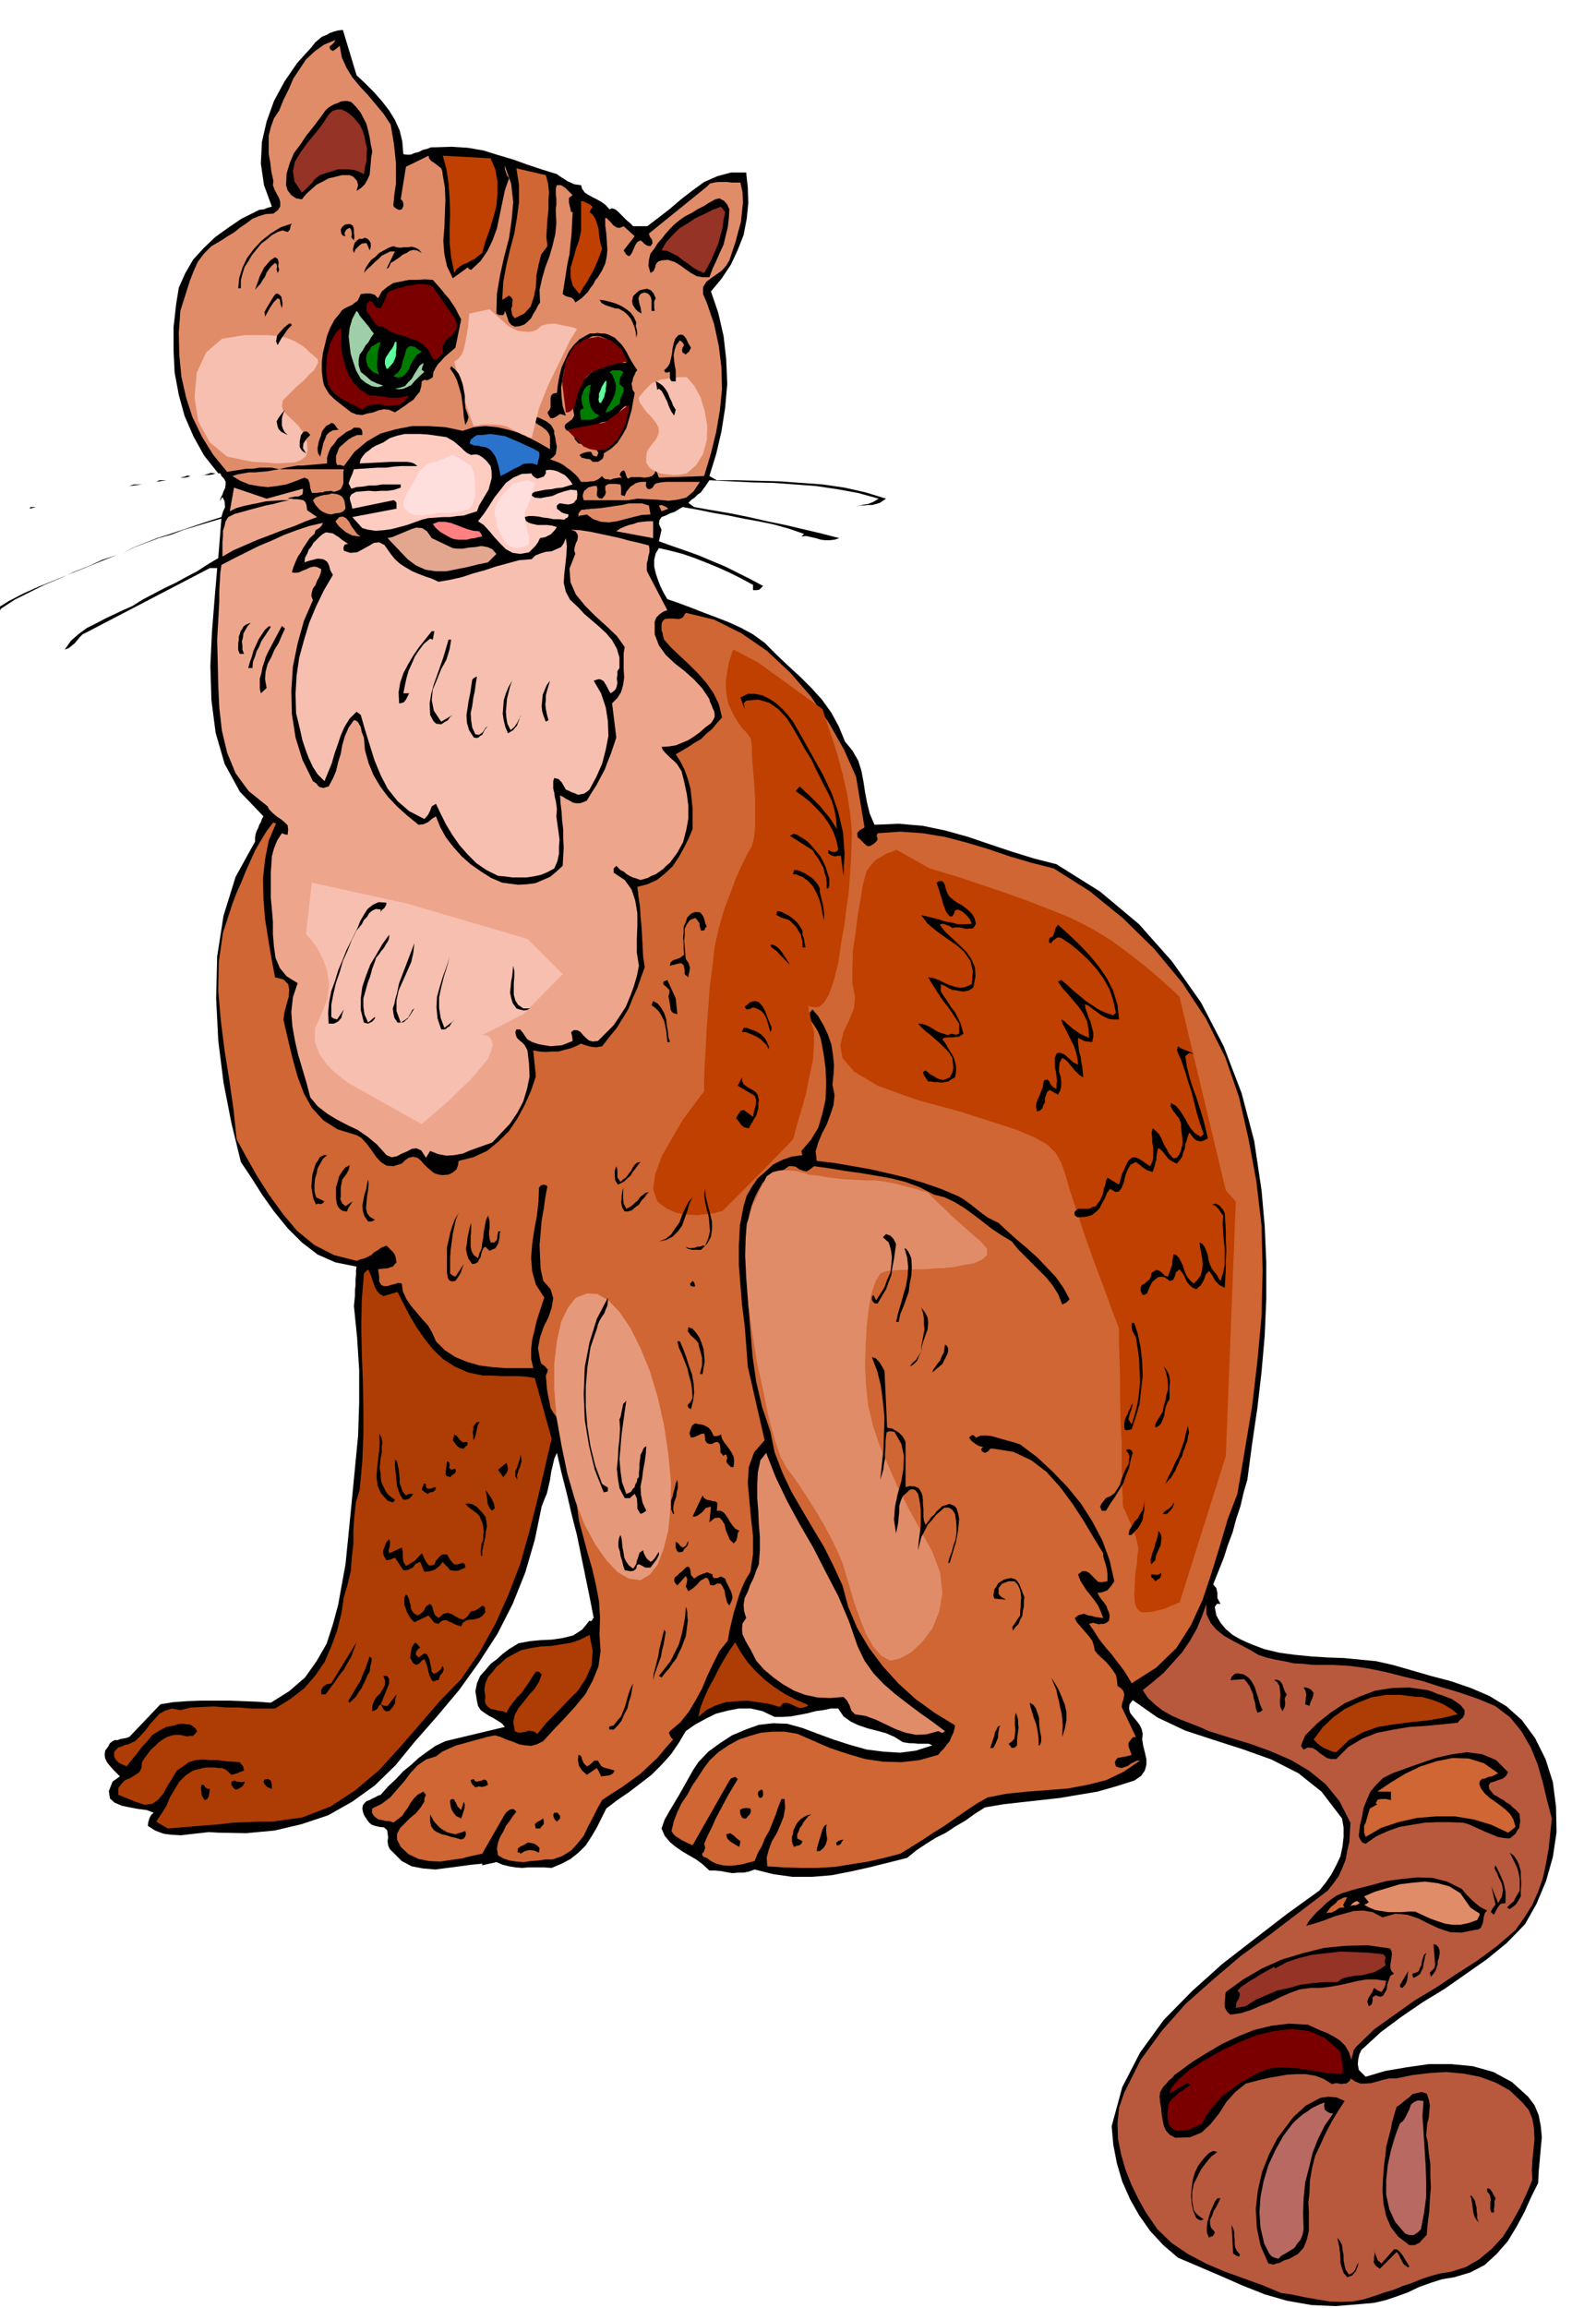
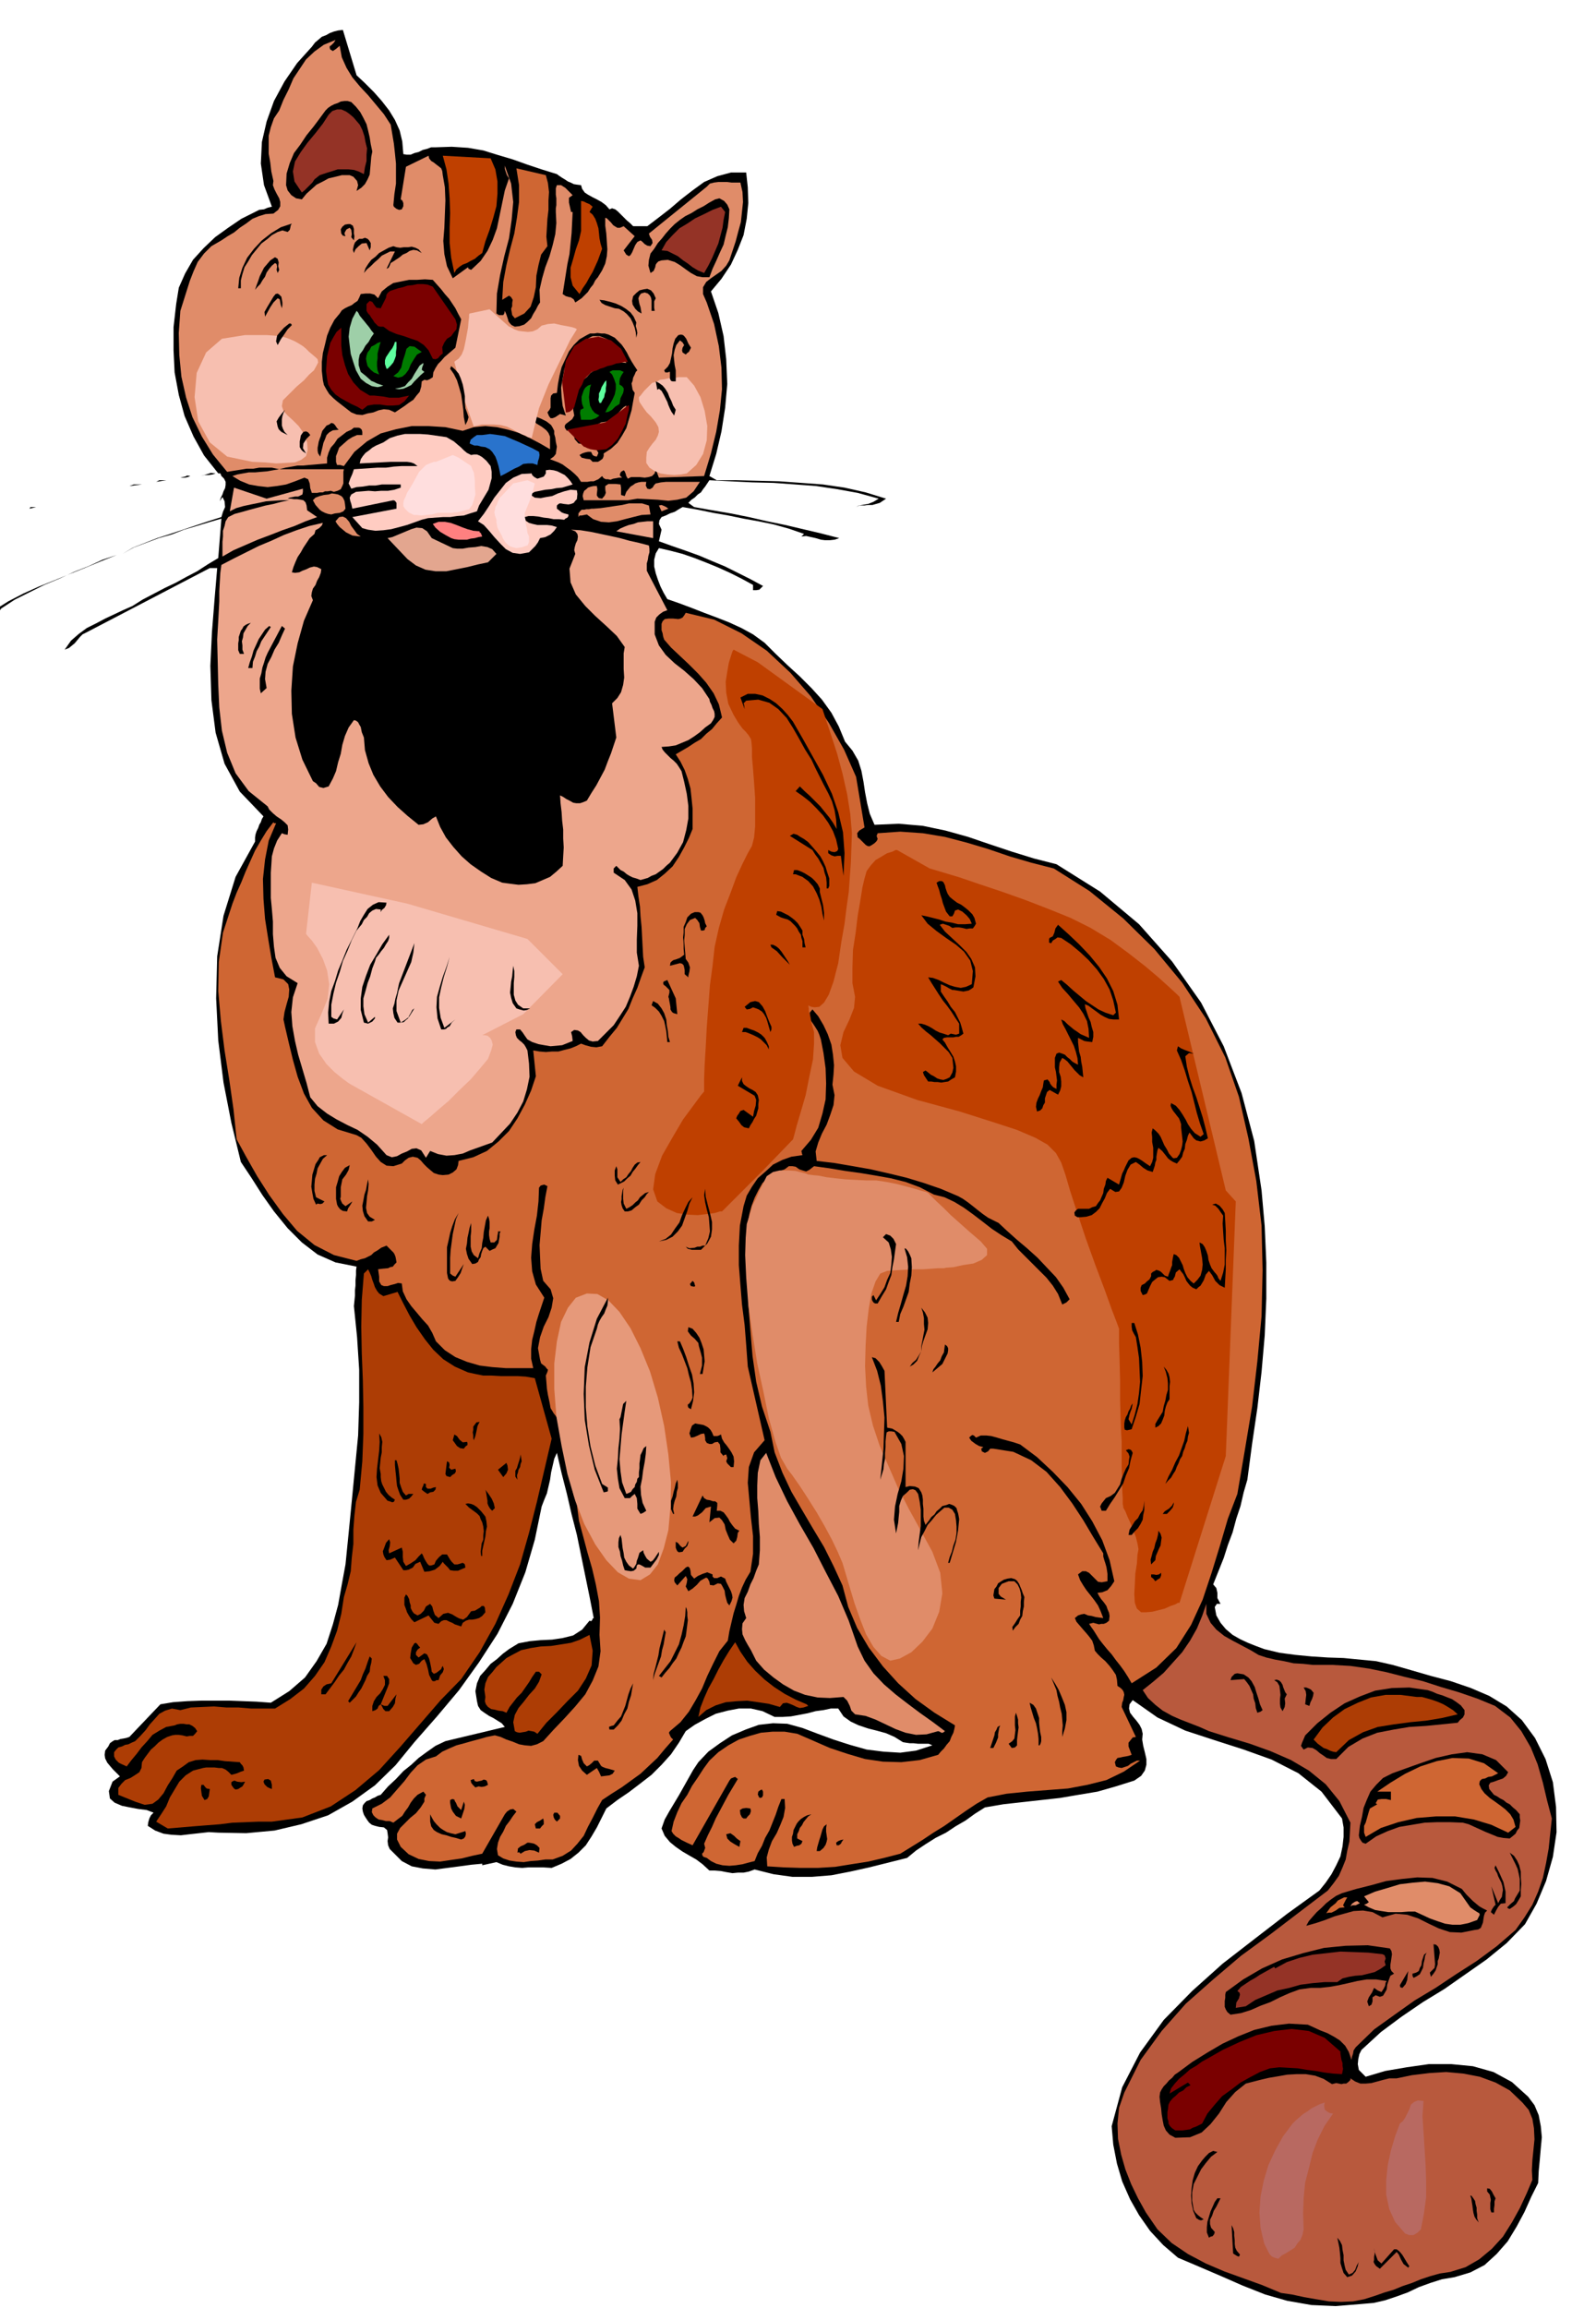
<svg xmlns="http://www.w3.org/2000/svg" width="490.455" height="709.069" fill-rule="evenodd" stroke-linecap="round" preserveAspectRatio="none" viewBox="0 0 3035 4388">
  <style>.brush1{fill:#000}.pen1{stroke:none}.brush2{fill:#e08c69}.brush3{fill:#f7bfb0}.brush4{fill:#943326}.brush5{fill:#bf4000}.brush6{fill:#cf6633}.brush7{fill:#7a0000}.brush8{fill:#9ecfa8}.brush9{fill:#5eff9e}.brush10{fill:#007d00}.brush11{fill:#ffccc2}.brush13{fill:#eda68c}.brush17{fill:#ad3d05}</style>
  <path d="m678 143 16 15 17 17 15 17 14 18 11 18 9 20 5 21 2 24 6 1h8l7-3 8-2 8-4 8-2 8-3h9l30-1 31 2 29 5 29 9 27 8 28 10 27 9 29 9 4 3 6 4 5 3 6 4 5 2 6 3 6 1 8 1 2 7 5 7 6 4 9 5 8 4 9 5 8 6 7 8 5-2 6 2 5 4 6 6 5 5 6 6 6 5 6 6h27l21-16 22-17 21-18 22-17 22-16 25-11 26-7h29l3 28 1 30-3 30-6 31-11 28-13 28-18 27-20 24 14 41 10 44 5 44 2 47-4 45-7 45-10 43-13 42 14 8h38l41 1 40 1 42 3 41 3 41 6 40 9 39 12-6 4-6 4-7 2-7 2h-8l-8 1h-9l-6 3 5-3 6-1 6-1 6-1 5-2 5-2 5-3 5-3-40-11-39-7-40-6-40-3-41-3-41-1-41-2-40-2-4 6-4 6-4 5-4 6-6 4-6 6-6 4-6 6 11 8 34 6 35 6 35 7 35 8 34 7 34 8 34 8 35 9-9 3-9 1h-9l-8-1-10-3-9-2-9-2-9 1 5-5-29-10-29-8-29-6-28-5-29-6-29-5-29-6-29-5-7 4-8 5-9 3-8 4-8 3-4 6-1 7 5 11-5 22 25 9 26 9 25 9 26 11 24 10 24 12 24 12 24 13-3 3-4 4-6 1h-6v-10l-22-12-22-11-22-10-22-9-23-9-23-8-23-6-22-5-6 10-3 12v13l3 13 4 12 5 13 6 12 7 12 23 8 24 9 23 9 24 9 23 9 24 11 22 12 22 16 21 21 23 22 23 21 22 22 20 22 18 25 14 26 12 29 14 17 11 19 6 19 4 21 3 20 4 21 5 20 9 21 46-2 46 4 43 9 43 12 41 14 42 14 42 13 43 11 83 52 74 62 63 71 55 78 43 83 34 89 24 91 14 94 6 68 3 69v69l-3 70-6 69-8 69-10 68-9 68-7 24-6 26-8 24-7 26-9 24-8 25-10 25-10 25 6 7 2 9v10l6 11h-7l-4 6 3 16 8 14 10 12 13 11 14 8 15 7 15 6 16 6 29 7 30 4 31 3 31 2 30 1 31 3 31 3 31 7 35 10 38 11 38 10 38 13 35 15 33 20 29 26 25 34 20 40 14 44 6 47 1 48-7 47-13 46-18 43-22 39-35 36-38 31-40 28-40 28-41 25-41 28-39 29-37 34-4 8-2 9-1 10 2 11 13 13 37-11 41-7 42-6h43l41 4 39 11 35 19 31 28 12 16 8 19 4 21 2 21-2 21-2 23-2 21-1 22-13 26-13 29-15 28-17 28-21 24-23 21-27 14-30 9-24 4-22 7-22 8-21 10-22 8-21 7-22 5-23 2-49 4-46-2-46-8-42-12-43-17-41-18-42-18-40-17-28-24-25-27-21-30-17-30-15-34-10-34-7-36-3-35 20-74 34-66 45-62 54-55 58-52 62-48 61-47 61-44 12-15 11-16 9-17 8-17 4-19 2-18v-18l-3-17-39-51-44-35-51-26-53-19-56-18-55-18-53-25-47-33-6 8-1 8 2 8 6 8 6 7 6 8 4 8 2 9-1 11 2 12 3 12 3 13v11l-3 11-7 10-13 9-35 11-35 10-36 6-35 6-36 4-36 4-36 4-35 6-19 12-18 13-19 11-18 12-20 10-19 12-18 12-17 14-36 9-36 9-36 8-36 7-37 3h-37l-36-5-36-9-11 4-10 2h-11l-10 1-12-2-10-2-12-1h-10l-13-12-12-9-14-8-12-7-13-9-11-9-10-12-6-14 6-17 9-16 9-15 9-15 9-16 9-16 9-16 10-15 19-20 22-16 23-15 26-11 25-9 27-3 27 1 29 8 29 11 30 11 31 10 32 9 32 4 32 2 30-4 31-10-7-3h-20l-9-1h-7l-7-1-6-1-16-10-16-7-18-5-16-4-18-6-15-7-14-10-10-15h-14l-14 3-15 2-15 4-16 3-16 3-16 1h-15l-23-11-22-5h-23l-21 4-23 6-20 10-20 11-17 12-13 22-15 22-18 20-19 19-22 17-21 16-22 15-21 16-9 18-9 18-10 17-11 17-14 14-15 12-17 9-19 8-16-1h-28l-12 1-13-1-12-2-12-3-12-5-27 6v-3l-21 2-22 3-23 3-23 3-24-2-21-4-19-10-16-16-7-7-3-7-1-8 1-7-1-8-1-6-6-5-9-1-8-2-6-2-5-4-3-4-4-6-3-5-2-6-1-6 1-6 3-4 4-4 6-2 5-3 5-2 5-3 6-2 14-16 15-14 14-15 15-12 14-13 15-11 17-12 19-9 113-27-6-7-8-5-8-5-8-4-9-6-7-5-5-8-2-9-3-19 3-15 6-14 10-11 10-12 12-9 11-10 12-9 18-11 21-4 21-2 22-1 20-3 20-5 17-11 14-17 3 1 2-2 1-3 2-1-8-41-8-39-8-39-8-39-10-39-9-39-10-39-9-39-5 11-3 13-3 13-2 14-3 13-3 13-5 12-5 13-13 63-18 62-24 60-29 57-35 54-38 53-42 50-43 49-36 44-39 38-43 31-46 26-51 17-51 12-54 5-53-1-18-1-18 2-18 2-17 2-18-1-15-2-16-6-14-9 1-7 2-7 3-6 5-5-13-5-16-2-16-3-15-3-14-6-9-8-2-14 7-18 14-10-7-7-6-6-6-7-5-6-4-8-1-7 1-8 6-8 3-6 4-3 5-3h6l5-2 6-1 5-1 6-2 59-62 24-4 27-2 27-1h53l26 1 26 1 27 2 35-22 30-26 22-31 19-33 12-37 10-37 7-39 7-38 6-60 6-61 6-62 6-62 2-63v-62l-4-62-6-59 1-10 1-10v-10l1-9v-10l1-10v-9l1-7-40-8-34-15-30-23-27-27-26-32-22-31-21-33-20-30-18-74-15-77-10-80-4-80 2-80 12-77 23-74 37-67v-8l1-6 2-6 3-6 2-6 3-5 2-6 3-5-45-47-29-53-17-59-8-62-2-65 3-64 5-63 5-59h-14l-236 123-6 3-5 5-5 6-5 6-11 9-8 3 12-17 15-13 15-11 18-9 17-9 17-8 17-8 18-8 19-12 21-11 21-11 21-10 20-11 21-11 20-13 20-12 6-75-24 7-23 7-24 7-23 9-25 7-24 9-24 9-21 12 20-12 23-9 23-9 25-8 24-8 24-8 24-8 25-8 3-10 4-9-1-11-4-8-5 8 2-7 3-6 2-6 3-6 1-6v-6l-3-6-5-5-2-5h-4l-27-34-20-36-17-39-11-40-8-43-2-42v-44l5-44 5-31 12-27 15-26 20-22 22-21 25-18 25-17 26-13 8-4 9-1 7-3 8-2-15-41-6-41 2-41 9-39 14-39 20-37 24-35 28-31 6-8 6-5 7-6 8-3 7-4 8-3 8-2 9-1 26 86z" class="pen1 brush1" />
  <path d="m638 76-3 5-5 5-3 2v3l1 3 5 3 6-4 7-6 4 22 9 20 11 18 15 18 15 16 15 18 15 18 13 20 3 18 3 18 2 18 2 20v38l-3 20-2 21 1 3 5 4 5 2 5-1 3-6v-6l-2-5-3-2 10-62 43-21 1 5 4 5 5 3 5 4 4 3 5 4 2 5 1 8 4 23 1 25-1 26-1 26-2 25 2 25 5 23 11 23 29-21 1 3 5 2 18-17 13-19 10-21 8-22 5-24 5-24 5-24 8-23-4-6-2-6-2-6v-6l12 34 4 35-3 34-5 35-9 34-8 36-6 35-1 38 5 3h8l2-3 1-5 3 7 3 9 1 4 3 4 3 3 6 3 9-1 9-3 6-5 7-7 4-8 5-8 4-8 4-6-1-24 5-22 6-21 8-21 6-21 5-21 2-21-1-21v-7l1-6v-13l-1-7v-12l2-6h8l8 5 7 7 7 7-7 5v9l2 9 2 9h3l-1 20-1 20-2 20-2 20-4 19-3 19-3 19-3 19 6 4 7 2h2l3 2 3 2 3 6 6-4 6-4 6-6 6-6 5-8 5-6 4-8 5-6 8-13 6-13 3-14 1-13-1-15-1-15-2-15v-15l3 1 4 4 4 4 4 5 3 2 5 3h5l7-3 21 19-21 27 5 8 5 3 3-2 3-5 3-7 3-7 4-6 6-3 3 2 5 5 5 3 6 1 4-6-1-6-4-6-2-6 110-89 6-6 8-2 8-1h17l8 1h17l4 18 1 19-2 19-2 19-5 18-5 19-6 18-6 18-6 10-9 10-10 7-10 7-9 7-6 10v13l7 16 14 41 9 42 5 41 1 41-4 40-7 41-10 41-13 43-86 3-6-16-2 8-5 5-7 2-7 1-9-1h-17l-6 3-3-5-1-4-2-5-2-2-5 3-2 4v3l4 4h-6l-5 1-6 1-5 2-5-1h-4l-4-2-3-4-7 6-9 4h-6l-6 1h-12l-6-9-6-6-8-7-7-5-8-6-8-4-8-3-8-3 7-5 4-5 1-7 1-7-2-9-1-8-2-7v-6l-3-6-3-5-5-4-4-3-10-5-10-4-5 6 6 7 10 6 4 3 5 4 4 5 3 7v24l-19-11-19-10-21-10-20-6-22-5-22-2-22 2-21 7-33-7-32-2h-32l-30 6-29 8-26 15-24 20-20 27-7-2h-6l-2-6v-11l2-5 4-11 9-8 8-7 8-5 9-4h10v-6l-1-4-3-3-3-1h-9l-5 4-9 4-9 7-8 6-6 9-7 8-4 9-3 10v11l-12 1-11 1-12 1-10 1h-11l-11 2-12 2-12 3h123l-1 5v22l-2 5-3 6-6 3-7 2-6-2-6 1h-5l-4 2h-6l-5 1h-10l-3-9-1-9-3-8-7-3-18 7-17 6-18 3-17 2-18-2-17-3-17-7-15-9 9-3 11-2 11-2h12l11-1 12-1 11-2 12-2-14-3h-24l-11 2h-13l-12 2-13 2-12 2-27-33-21-34-18-37-12-37-9-40-4-41-1-42 3-42 6-19 6-19 6-19 7-18 8-18 12-16 14-14 19-11 12-8 12-7 11-9 12-8 12-9 12-5 13-4 15-1 9-7 4-7v-8l-2-7-5-9-4-8-3-8 1-8-4-18-2-17-3-17v-34l4-16 6-17 10-15 8-20 10-20 9-21 12-18 12-18 16-15 18-13 22-9z" class="pen1 brush2" />
  <path d="m893 596-1 2v5l-1 8-1 12-2 11-2 11-2 10-2 9-2 5-2 5-3 4-3 4-6 4-2 2 21 78 16 45 2-1 5-1 8-2h23l13 1 12 3 12 6 9 5 8 4 6 2 5 3 5 1 2 1 14-57 18-45 41-84 13-21-3-2-6-2-10-2-11-2-13-3-12 1-12 3-8 7-9 4-9 1-10-1-8-1-8-3-5-3-4-2h-1l-37-33-38 8zm413 121 14 16 12 22 8 26 5 29-1 27-7 26-13 21-18 16-11 2-13 1-13-1-13-2-12-5-9-6-6-9v-10l1-11 5-8 6-8 6-7 4-8 2-7-1-9-5-9-9-11-8-8-6-8-4-6-4-6-1-5v-4l3-3 7-9 8-8 7-7 10-3 5-3 8-1 9-2h10l8-2h16zm-840-80-44 7-30 26-18 39-4 46 7 46 22 40 33 27 48 10 23 1 22 2 19-1 17-1 12-5 9-7 3-11-1-15-7-18-9-13-11-11-10-9-8-9-3-9 2-11 12-12 14-14 14-12 10-11 9-8 5-9 3-6-1-6-3-3-7-6-6-5-6-6-6-5-8-5-7-4-9-4-8-3-11-3-12-1-13-1h-42z" class="pen1 brush3" />
  <path d="m708 288-2 10-1 12-1 11-1 11-4 9-5 9-7 7-9 6 3-11-2-8-7-8-7-3h-15l-12 3-13 3-11 6-12 6-10 9-9 8-9 11-11-2-9-6-7-9-3-10 1-22 6-20 8-19 12-16 12-18 13-16 12-16 11-15 5-5 6-4 6-3 6-2 6-3 7-1h6l7 2 9 9 8 10 6 11 6 12 3 12 3 13 2 13 3 14z" class="pen1 brush1" />
  <path d="m684 237 5 10 4 12 2 11 3 12-1 12v12l-3 12-2 13-10-5-9-3-10-1h-21l-9 3-10 3-9 3-6 2-5 4-5 4-4 6-5 5-5 5-5 5-5 4-14-21-3-19 4-19 11-18 13-18 15-18 14-18 11-17 7-7 9-3h8l9 4 7 5 7 6 6 7 6 7z" class="pen1 brush4" />
  <path d="m933 301 9 21 4 23v23l-2 24-6 22-7 23-8 22-6 22-7 5-7 6-8 4-7 4-8 3-6 4-6 5-4 7-6-29-3-28v-29l1-28-1-28-2-28-4-27-7-26 91 5z" class="pen1 brush5" />
  <path d="m1038 333 4 15 2 17-1 16v18l-2 17-1 17-1 17 2 18-12 16-5 20-4 20-1 22-4 19-6 18-12 13-18 9-5-6-1-6-1-6 2-5v-6l1-6-3-5-4-3-13 8 2-34 6-32 7-30 8-30 5-30 4-30v-32l-5-32 56 13z" class="pen1 brush6" />
  <path d="m1387 398-1 17-2 17-4 16-4 17-7 15-7 16-7 15-6 16h-13l-11-2-11-6-10-7-11-8-10-6-13-4-12 1-6 2-3 3-2 3-1 5-3 7-6 4-4-14 1-11 3-12 7-9 7-11 8-9 7-9 8-9 9-9 10-8 10-7 12-6 11-7 12-6 11-7 11-6 8-2 9 5 6 7 4 9z" class="pen1 brush1" />
  <path d="m1127 393-2 3-4 7 6 5 5 8 3 8 3 10 1 9 1 10 2 10 3 10-4 11-4 11-5 11-5 11-6 10-6 11-7 10-6 11-13-16-4-16v-18l5-17 5-18 6-17 4-18v-57l5 1 6 3 5 2 6 5z" class="pen1 brush5" />
  <path d="m1379 403-3 15-2 15-4 15-4 15-6 14-6 14-7 14-8 14-12-5-10-6-9-7-9-6-10-8-10-5-10-5-11-1 9-16 12-13 13-13 15-9 15-10 17-8 16-8 16-6 8 10z" class="pen1 brush4" />
  <path d="m555 425-2 3-1 5-1 4-4 4-10-3-9 3-11 6-8 7-12 9-9 11-9 11-7 12-7 11-4 13-3 12v15h-5l2-20 6-19 9-19 13-17 15-16 18-14 18-11 21-7zm118 19 1 5-1 8-5-6 1-6-1-8-3-4-6 3-3 5-1 3 2 5-5-1-3-4-1-8 3-5 5-4 6-1h4l5 3 2 6v9zm32 18v8l-2 6-6-14-9 1-6 5-6 6-3 7-2-6 2-9 2-5 4-4 4-3h6l5-2 5 2 3 3 3 5zm97 19-9-5-7-1-7 2-6 4-7 3-6 5-6 4-6 4-5 3-2 5-2 4-4 2 16-33h-9l-8 4-8 4-7 7-7 6-7 7-7 6-6 7 3-9 5-8 6-8 8-6 7-7 9-5 9-5 9-3 6 2 7 1 7-1h8l7-1 7 2 6 3 6 7zm-271 32-3 6-2-6 1-6-1-5-3-2-6 5-5 6-5 7-3 8-5 7-4 7-5 5-5 6 3-9 3-8 3-9 4-8 4-8 6-7 6-7 9-6 5 3 2 7-1 7 2 7zm346 94-11 54-7 6-7 6-7 6-6 7-6 6-5 8-4 8-1 9-6 4-5 2-5-1-5 3-1 10-3 10-6 7-6 8-9 6-8 6-9 6-9 6-11-5-10-1-10 2-10 4-11 2-10 3-11-1-10-4-9-7-9-7-9-7-7-6-8-8-5-8-5-9-2-9-2-18v-17l2-17 4-16 4-17 6-15 8-15 10-12 4-6 6-4 6-3 7-3 5-4 6-4 3-6 3-7 9-1h9l8 2 7 7 7-13 11-9 11-7 15-3 15-3h15l15-1 15 1 8 9 8 9 7 9 8 9 6 9 6 9 5 10 6 11z" class="pen1 brush1" />
  <path d="m866 607 3 10-1 9-5 6-5 7-8 5-5 7-4 9 1 12-5 4-4 5-5 2-5-1-8-16-9-10-12-8-12-4-14-5-14-4-14-6-11-8h-6l-4-1-4-4-3-3-3-5-3-4-3-5-3-3-3-5v-13l6-6 5 2 4 6 4 5 8 1 5-10 5-10 1-6 3-4 4-3 6-2 9-3 9-2 9-3 10-1 9-2h10l9 1 10 4 43 62z" class="pen1 brush7" />
  <path d="m1247 567-3 6v12l1 6h-6v-20l-1-5-2-4-4-4-6-2-7 2-3 4-2 5 1 6 1 5 2 6 1 6 1 6-7-4-5-5-5-8-1-7 2-9 6-6 6-5 8-2 7-1 7 3 5 6 4 9zm-711 19-2-6-1-5-1-6-4-2-8 8-6 9-5 9-5 9-1-9 5-9 6-10 6-10 4-5 4-1 3 2 4 4 1 5 1 6v5l-1 6zm674 27-1 7 2 7 1 6-2 9-1-10-2-9-4-10-4-8-7-8-6-5-9-5-8-1-9-3-9-3-7-4-4-6 9 1 12 3 10 3 11 5 8 5 9 7 6 8 5 11z" class="pen1 brush1" />
  <path d="m711 634-5 7-5 9-6 7-5 9-6 8-2 10v10l4 13 10 8 10 9 5 2 6 3 6 2 6 2-6 2-5 1-6-1-5-1-11-6-10-8-9-16-5-15-5-16-2-16-2-17 2-17 5-17 8-15 3 3 3 6 4 5 5 6 4 5 5 6 4 6 5 6z" class="pen1 brush8" />
  <path d="m555 618-8 8-6 9-7 10-6 11-3-7 1-6 1-5 4-5 9-10 10-8h3l2 3z" class="pen1 brush1" />
  <path d="M649 623v34l2 18 5 19 6 17 10 16 13 14 18 11h9l9 1 9 1 10 2h19l9-2 10-2-9 11-10 7-12 1h-11l-13-2h-12l-12 2-10 8-10-6-11-5-11-6-9-5-10-7-8-9-6-10-2-11-2-15 1-14 1-14 3-12 3-13 6-11 6-10 9-8z" class="pen1 brush7" />
  <path d="m1212 704-3 3-2 5-3 6-1 6-2 5 1 6 1 6 4 6-3 16-3 17-5 17-5 17-8 14-9 14-12 11-14 9v5l-2 5-4 3-5 3h-10l-5-5-8-1-8-2-4-5 5-3 6-2 5-1h6l1 2 2 4 3 2 5 1 3-7-3-5-5-7-1-6 3 6 6 4h12l5-4 6-4 5-5 6-5 4-8 4-7 3-8 3-8 1-9 2-8 1-9 1-7-5 3-5 5-5 6-5 6-7 4-6 5-7 2-8 1-7 4-7 4-9 2-8 2h-9l-8 1h-9l-8 3-4-6v-4l2-3 4-3 8-6 4-7-2-11 1-10v-10l3-9 3-9 5-9 6-9 8-6 7-8 9-6 9-6 10-3 10-3 10-1 10-1 10 1-4-8-3-6-4-8-5-6-7-7-6-5-7-5-7-3-8-3h-13l-6 3-6 3-6 3-5 4-4 4-11 14-9 16-7 16-3 18-3 17 1 18 2 17 6 18-11-3-9 6-5 2h-4l-3-4-3-7 4-5 2-4v-18l1-5 4-4 7-1 2-17 3-16 4-16 7-15 7-15 9-12 11-11 14-8 6-3h8l6-1 8 1h6l7 2 6 3 6 3 6 6 7 7 5 7 5 8 4 8 5 9 5 8 6 9zm102-43-2 4-2 4-3 2-3 3-6-4-1-4 1-5 3-5-3-5-5-4-7 9-3 9-2 10 1 10 1 9 2 10v21h-6l-3-1-2-4v-13h-2l-2 1h-5l-2-4 7-7 4-7 2-9 2-9 1-10 2-9 3-9 6-7 5-1 4 1 3 3 3 4 4 9 5 8z" class="pen1 brush1" />
  <path d="M754 650v12l-1 7v7l-2 6-3 7-5 6-6 6h-2l-3-9v-7l2-6 4-6 4-6 4-5 3-6 2-6h3z" class="pen1 brush9" />
  <path d="m724 650-2 6-2 8-2 8v9l-1 7v8l1 8 3 8-10-4-6-5-6-7-2-8-1-6 1-6 2-6 4-5 3-6 6-3 6-4 6-2zm78 19-9 5-6 9-6 10-4 10-6 8-6 5-8 2-9-3 9-7 6-9 3-13 4-12 3-11 6-5 9 1 14 10z" class="pen1 brush10" />
  <path d="m807 707-7 6-6 6-6 6-6 7-8 4-7 3-8 1-8-1 10-2 9-3 6-7 7-7 5-9 5-8 5-8 7-5v3l-2 5-1 5 5 4z" class="pen1 brush8" />
  <path d="m885 776 3 8 3 9-2 7-4 8-3-15-1-14-2-15-2-14-4-14-4-13-6-12-7-10 2-5 7 6 7 8 4 9 4 12 2 10 2 12v11l1 12z" class="pen1 brush1" />
  <path d="m1186 707-4 6-3 6-1 6v6l5 3 3 4v4l-1 5-5 10-2 11-8 5-6 6-7 4-6 1 4-8 5-8 5-9 4-9 2-10v-10l-3-9-4-9-5-5 6-3h14l7 3z" class="pen1 brush10" />
  <path d="M1153 723v9l-1 6v6l-2 5-1 6-3 5-3 6h-3l-2-6 1-6v-6l3-6 2-6 3-5 3-5 3-3z" class="pen1 brush9" />
  <path d="m1285 779-3 11-5-7-3-6-3-7-2-6-4-8-3-6-4-7-5-4-3 2-3-16 6 3 7 5 5 6 5 8 3 8 4 8 3 8 5 8z" class="pen1 brush1" />
  <path d="m1124 731-2 6-1 9-1 9 1 9 1 7 4 8 5 6 9 5-7 5-9 3h-19l-1-7-1-6 1-6 6-3-3-8-1-7v-7l2-6 2-6 3-5 5-4 6-2z" class="pen1 brush10" />
  <path d="m547 827-6-3-6-3-5-5-2-5-2-10 4-7 6-8 6-7-3 6-2 6-1 6v12l2 6 3 6 6 6zm94-13 3 3-11 1-7 4-5 5-3 8-3 7-2 9-2 8-2 9-4-6-1-5v-6l1-5 1-6 2-6 2-5 1-4 2-6 4-5 4-5 5-2 4-3 4 1 3 3 4 6zm-51 13-7 7-6 9-1 9 6 10-6-4-3-3-3-5v-11l1-5 1-6 2-3 3-4 5-1 4 2 4 5z" class="pen1 brush1" />
  <path d="m896 865 5-1h6l5 2 5 3 8 7 8 10 2 11v12l-3 11-3 11-6 10-6 10-6 10-4 11-13 4-12 4-13 1-13 2h-14l-14 1-14 1-12 3-14 5-14 5-15 4-15 4-15 2-15 1-14-2-11-3-19-21 84-16v-11l-3-4-3-1-78 16-2-9-2-6-1-6 3-6 9-5 12-1 12-1 12 1 12-1h13l12-2 12-4v-6h-36l-12 2h-12l-12 2-12 1-10 3-5-10 3-9 4-9 3-9 15-1 15-1 15-1h16l15-2 15-1h30l-7-5-6-2-7-1h-31l-59 3 2-8 4-6 5-6 7-5 6-5 7-4 7-3 7-3 12-8 15-5 14-3h29l15 1 14 2 14 2 7 1 7 4 7 4 7 6 6 5 6 6 6 5 8 4z" class="pen1 brush11" />
  <path d="m1025 859 1 6-1 6-2 6-1 7-9-3h-9l-9 1-8 5-9 4-9 5-9 5-8 4-2-10-2-9-3-10-3-8-6-9-5-5-8-4-8-1-7-2h-6l-5-2-4-2 2-7 6-5 6-4h10l15-2 15 2 13 2 14 6 12 5 13 6 13 6 13 7z" class="pen1" style="fill:#2973cc" />
  <path d="m1121 830-1 5-1 5-2 2-2 2h-8l-7-1-7-8-1-4 2-3h11l6 1h6l4 1z" class="pen1 brush1" />
  <path d="m1089 921-10 3-10 3-11 1-10 2-11 1-10 2-10 2-9 5 9 6 11 1 10-2 12-2 11-5 12-4 12-3 12 1 1 7-1 10-3 3-3 4-5 2-5 1-9-1-5-1h-3l-3 2-2 2v6l4 3 5 4 5 2 8 2v3l-2 3-4 2-2 2-10-1h-10l-10-2-9-1-10-2-10-1h-9l-7 2 2 7 6 4 7 2 9 2h18l9 1 10 3-5 7-7 7-10 5-10 2-4 8-5 7-6 6-6 6-17 3-14-2-13-7-10-10-12-13-10-12-10-11-11-7 11-14 10-15 10-16 11-14 11-14 14-10 16-7 19-1 1 3 3 3 3 2 4 2 6-2 6-2 4-6v-6l7-1 8 1 7 2 8 4 6 3 6 6 5 6 4 6z" class="pen1 brush11" />
  <path d="m410 900-6 2-7 1h-8l-8 2 7-2 7-2 6-2 9 1zm-48 5-5 2-5 1h-9l4-1 5-1 4-2 6 1zm-65 11 6-3h13l-19 3z" class="pen1 brush1" />
  <path d="m1331 916-12 18-14 12-17 4-17 2-20-2-19-1-20-1-18 3h-84l-2-8 1-5 2-5 4-3 3-3 6-2 5-1h6l1 6-1 9v3l2 3 2 2 6 1 5-6 2-5-1-7v-6l6-4h14l9 1 1 6v14l7 2 3-8 4-5 4-5 5-3 4-3 6-2 6-1h9l-1 7 3 6 5 1 5-3 3-5 3-3 10-2 10-1h64z" class="pen1 brush2" />
  <path d="M273 919h11-11zm-27 5 8-3h16l-24 3z" class="pen1 brush1" />
  <path d="M576 929v6l-1 5-4 2-4 2h-6l-5 1-5 1-4 2h6l6 1h6l7 1 5 1 4 4 2 6 1 9 19 13-22 8-21 9-23 8-23 9-24 9-23 10-23 10-21 12v-28l1-10v-11l3-9 2-9 5-8 12-6 15-4 14-4 15-4 15-4 15-3 15-4 15-3h-15l-14 1-15 1-14 3-15 3-14 3-14 4-12 6 8-45 62 21 69-19z" class="pen1 brush13" />
  <path d="M217 929h8-8zm-19 3h11-11zm-24 5h13-13z" class="pen1 brush1" />
  <path d="m657 967-4 5-7 3-9 1-7 2-6-1-6-2-6-3-4-3-8-9-5-9 5-5 8-3 8-2 9-1 6-2 7 1 5 1 6 3 3 3 3 6 1 6 1 9zm580 11-17 1-16 4-16 4-15 4-15 2-15-1-15-5-12-9-5 1-5 1h-4l-2 3v-7l3-4 3-3h5l4-1h5l5-1h4l13-1 14-2 13-2 14-2 13-3h25l13 4 3 17zm34-11-13 5-5-11 5-1 5 2 4 2 4 3z" class="pen1 brush2" />
  <path d="m56 967 2-3h11l-13 3z" class="pen1 brush1" />
  <path d="m686 1020-9-1-7-1-6-3-6-3-6-5-6-5-5-6-3-5 7-8 7-1 6 3 6 7 4 8 6 8 5 7 7 5z" class="pen1 brush2" />
  <path d="m1242 1023-70-13 7-5 9-4 8-3 9-2 8-3 9-1 9-1h11v32zm-644-8-9 8-6 9-6 9-5 9-6 9-4 9-4 10-3 10 6 1 8-1 6-3 8-3 6-3 8-2 6 1 8 4-1 7-3 8-4 7-3 8-5 7-2 7-1 7 3 8-17 39-12 43-9 44-3 46 1 44 7 45 13 42 20 41 6 4 6 7 8 2 10-3 8-15 6-14 4-17 5-16 3-17 5-17 7-16 10-14 4 1 4 3 2 4 3 5 2 10 4 10 2 24 7 25 9 22 13 22 15 20 18 19 19 17 21 17 9-1 9-4 8-7 7-4 8 20 11 20 14 18 16 18 17 15 20 14 19 12 21 9 15 2 16 2 16-1 16-2 14-6 14-6 12-10 12-11 1-18 1-17-1-17v-17l-2-17-1-16-2-17-1-15 6 3 6 4 6 3 7 4 6 1h7l6-2 7-3 9-15 9-14 8-15 8-15 6-16 6-15 5-15 5-15-8-65 10-10 7-11 4-14 2-14-1-16v-30l2-12-15-21-19-18-22-20-19-19-18-22-10-23-2-26 11-28-2-7 1-6 2-7 3-6 1-7-1-5-4-5-8-3 18 1 19 3 19 4 19 4 18 4 18 5 18 4 19 5 1 6v7l-2 7-1 7-2 7v14l4 8 35 67-8 3-7 5-6 6-3 8v24l8 21 13 18 17 16 18 14 18 16 16 17 14 21 1 5 3 6 2 6 3 6 1 5v6l-3 6-4 6-11 8-10 9-11 8-11 7-12 5-12 5-13 2-14 1 2 5 4 5 5 5 6 6 6 5 6 6 4 6 5 8 5 20 5 23 3 23v24l-4 22-6 23-11 20-14 19-7 6-6 6-7 5-7 5-8 3-7 4-7 2-7 2-8-3-7-2-6-3-5-3-6-5-6-3-5-5-3-3-5 5v8l21 14 13 18 7 21 4 24v24l-1 26v25l4 25-4 20-6 20-7 19-8 19-11 17-12 18-15 15-15 15-10 1-7-2-6-5-5-5-5-6-5-3-7-1-6 4 2 8 1 9-10 4-10 4-11 1-11 1-12-2-11-2-12-4-9-5-5-7-4-6-5-6h-7l-2 5 1 6 2 5 5 5 4 3 5 5 3 5 3 6 3 25 1 25-5 24-7 23-11 21-14 21-17 18-17 18-14 5-14 5-14 5-14 6-16 3-15 1-16-3-15-6-8 13-9-14-9-4-9 1-9 5-10 4-9 5-10 2-10-4-18-20-18-15-19-13-19-9-21-11-18-11-18-14-14-17-7-27-8-27-8-27-6-26-5-28-2-27 3-28 9-27-21-13-13-16-8-19-3-21-2-24v-24l-2-24-2-21v-48l1-15 1-16 4-15 6-15 9-14 5 2 6 1 1-10-1-8-6-6-6-5-9-6-7-6-7-7-3-6-36-29-25-34-16-39-10-42-5-44-2-44-1-44-1-41 1-18 1-17 1-19 1-19v-19l1-18 1-17 2-15 23-12 24-12 24-12 24-10 24-11 24-9 24-8 26-6-2 5-5 5-7 4-2 7z" class="pen1 brush13" />
  <path d="m593 1678 182 40 228 67 67 67-75 76-78 40h5l5 1 5 4 3 5 2 8-3 11-6 16-15 18-18 21-21 20-21 21-20 17-16 14-11 9-4 4-134-75-5-3-11-8-16-13-15-15-14-20-8-22v-26l12-27 12-29 3-28-4-26-8-22-11-21-10-14-9-10-2-3 11-97z" class="pen1 brush3" />
  <path d="m917 1020-7 1-7 2-8 1-7 2h-16l-8-1-6-2-11-6-10-6-9-8-5-7 11-4h12l11 2 11 4 10 4 11 4 11 3 12 1v2l2 1 1 2 2 5z" class="pen1" style="fill:#ff8080" />
  <path d="m861 1042 8 1h11l11-2 13-1 11-2 12 2 9 4 8 9-16 16-19 4-20 5-20 4-20 4h-21l-19-3-18-8-16-12-38-40 9-2 12-5 12-5 12-5 10-3 11 1 9 6 9 13 40 19z" class="pen1" style="fill:#e3a68f" />
-   <path d="m662 1034-6 1-2 3-1 4 1 5 12 4 13-1 11-6 11-6 10-6 10-1 10 5 12 17 8 10 10 9 11 7 12 7 12 5 13 5 12 4 13 6 23-4 22-5 21-7 22-6 21-7 22-6 22-6 24-2 7-7 10-4 10-3 11-1 9-4 9-4 5-7 4-10 2 15-1 18-2 18-2 18-1 16 4 17 8 15 16 15 11 12 14 12 14 12 14 13 11 13 9 16 5 17v20l-4 6v7l-1 7 1 8-1 6-2 6-4 4-6 4-3-5-2-4-3-6-2-3-3-5-3-2-5-2-5 1-6 2 14 24 9 27 4 26 1 28-5 26-7 27-11 25-13 24-6 5-5 3-6 1-5 1-6-3-6-2-6-3-5-2-4-7-4-7-6-6-8-2-2 6v14l2 8 1 8 2 8 1 7 1 8-1 14 2 15 2 14 2 15-1 13v14l-3 14-6 14-13 7-12 5-14 3-13 2h-28l-15-2-12-1-22-11-19-13-17-17-15-17-14-20-12-20-10-20-9-19-8 5-3 8-4 8-7 8-29-15-22-19-19-24-13-25-12-29-9-29-9-29-8-28-8-6-13 13-10 16-7 16-6 18-6 17-5 18-7 17-7 17-13-13-9-14-8-17-6-16-6-18-4-18-4-17-4-16-1-37 2-35 5-34 9-33 10-33 13-31 15-31 17-29-5-9-2-8-2-5-2-3-4-3-4-2-10-1-8 2-8 2-9 3 1-9 4-7 3-8 5-6 4-7 6-6 6-6 6-5 6-3 7 1 6 1 6 4 5 3 6 5 6 4 6 4z" class="pen1 brush3" />
  <path d="m2 1157-5 8-4-1h-4l-2-2 2-2 27-17 29-15 29-13 30-12 29-12 30-12 29-12 30-12-27 9-26 12-28 11-28 13-29 12-28 14-28 14-26 17z" class="pen1 brush1" />
  <path d="m1628 1477 16 96-5 3-5 3-4 5 1 8 3 2 4 4 4 4 4 4 3 2 4 1 4-2 6-4 4-4 2-4-2-6 2-5 43-3 43 3 42 7 42 11 40 12 41 14 41 12 43 11 68 43 64 52 59 58 53 64 45 68 37 74 26 75 18 79 15 81 10 85 2 85-2 87-8 86-10 86-14 84-14 82-18 47-15 51-16 52-17 51-22 48-28 44-38 37-47 30-7-12-7-11-8-11-8-10-8-11-8-9-9-11-7-9-5-8-5-8-5-7-4-6 8-2 11 3 4-1h5l5-2 5-4 1-9-1-6-3-7-2-6-5-7-5-6-4-6-3-6 9-1 10-4 7-8 6-9-9-40-14-38-19-36-21-33-26-32-28-29-30-28-32-24-12-4-11-3-11-3-10-3-11-3-9-1h-11l-9 4-4-4-3-1-3 2-3 3 4 6 8 6 7 4 8 2-4 3 1 5 6 3 6-3 4-5h6l38 6 34 16 29 22 26 29 23 31 21 32 19 32 19 31v6l2 7 2 6 2 7 1 6 1 7v14l-11 2-7-1-6-6-5-5-6-6-6-3h-7l-8 6 4 11 6 10 6 9 8 10 7 9 7 10 5 11 5 13-8-1-7-1-7-2-7-1-7-3-6 1-6 2-6 5 3 7 6 7 6 7 7 8 5 6 6 8 3 9 2 10 5 6 7 7 8 7 8 9 6 8 6 9 2 9 1 12 6 4 4 4 2 4 1 5-1 4-1 6-2 5-1 8 27 57-6 1-4 5-4 5v7l6 16-6 2-5 1-6 1-4 1-6 1-3 4-2 4 2 8 5 2 6 1 6-2 6-2 5-4 6-3 6-3h6l-31 21-33 16-36 9-37 7-39 3-39 3-39 4-36 7-21 12-21 14-20 14-20 14-21 13-21 14-21 13-21 13-31 8-30 7-32 5-31 5-33 2h-32l-32-1-32-2-1-17 4-15 6-16 9-15 7-16 6-15 3-17-1-17h-6l-6 15-5 15-6 15-6 15-8 14-6 15-8 14-6 15-12 3-11 3-13 2-12 1-13-1-12-3-10-5-8-6-6-2-2-2-1-4 3-3 3-8-2-8 7-16 8-16 7-16 8-15 8-15 8-15 9-15 9-15-5-4-3 1-5 2-3 4-70 123-11-5-10-5-6-4-5-3-5-5-3-5 4-18 7-18 8-17 11-16 9-17 11-16 11-17 11-15 17-16 19-13 20-11 21-7 21-6 22-2h23l24 4 30 13 32 14 33 11 34 10 34 5 35 1 35-4 35-10 5-6 6-6 5-7 6-7 3-8 4-8 2-8 1-6-39-24-36-26-33-30-29-32-27-36-22-37-17-40-11-41-17-37-18-36-21-35-20-34-21-36-17-36-15-39-8-39-16-48-11-47-7-49-4-48-4-50v-50l-1-52v-53l3-17 4-15 6-16 7-14 8-14 12-11 13-9 17-6 8-6h7l6 1 7 5 6 2 7 2 6-3 9-7 29 4 30 5 29 4 30 5 28 5 28 7 27 10 27 14 20 5 19 9 18 11 18 13 17 13 18 14 18 12 20 12 12 15 15 15 13 13 14 14 12 12 12 15 10 16 8 20 4-2 4-2 3-3 3-3-12-22-14-20-18-19-17-18-20-18-19-16-19-17-16-15-10-5-10-5-10-7-9-7-10-8-9-7-10-7-9-5-33-14-32-11-33-10-33-8-35-8-34-6-35-6-34-4-2-18 5-17 7-17 9-17 7-19 6-18 2-19-4-20 2-19 1-18-2-20-3-19-7-20-8-17-10-17-11-13-5 6v7l1 7 5 7 4 6 5 8 3 7 3 9 5 26 4 29 1 29-1 30-6 27-8 27-14 23-18 21 1 5 1 3-21 3-17 6-18 9-14 13-15 13-11 16-10 17-6 20-7 37-2 38v37l3 38 3 37 5 39 3 38 3 41 32 140-20 23-10 28-2 30 3 33 3 33 4 35v34l-5 34-9 15-7 15-6 16-5 17-5 16-4 17-4 17-3 18-16 20-12 24-11 23-10 24-12 22-13 22-16 20-20 17-2 3 2 5 2 4 4 4-15 17-15 18-16 15-16 15-18 13-18 13-19 12-18 12-9 16-9 18-9 17-8 17-12 15-12 13-16 10-19 7h-14l-14 2-14 1-13 2-14-1-13-2-12-4-10-6-2-12 2-12 4-11 6-10 5-11 7-9 6-9 7-9-6-5-6 1-6 4-4 5-43 75-19 4-20 5-21 3-20 3-21-1-20-4-19-9-15-14-7-14v-11l6-11 9-9 10-10 11-9 9-11 7-11v-6l3-7-5-6-11 6-7 7-6 8-5 9-6 8-5 8-8 6-9 7-7-3h-7l-8-2-6-1-6-4-4-4-3-6 1-7 18-9 16-12 13-15 14-16 12-16 13-14 16-11 19-6 12-9 13-6 14-6 15-4 14-4 15-4 14-4 15-3 11 3 11 5 12 4 12 5 11 2 12 1 11-3 12-6 20-22 21-22 20-22 19-23 14-26 11-27 4-29-2-31 1-33-2-31-6-32-7-30-9-31-8-30-8-30-4-30-6-18-4-16-3-16-3-16-4-16-3-16-4-17-5-16 2-8 4-6 2-7-3-6-10-7-7-9-6-10-2-11-3-14-2-12-1-13-1-12 3-7 1-4-3-3-2-3-8-6-2-7-4-22 4-21 7-20 9-18 6-18 3-18-5-17-14-16-5-23-1-22-1-23 2-23 2-24 4-22 3-22 4-21-6-3-4 1-3 1-3 4-1 26-3 27-5 27-4 27-2 26 2 26 7 25 16 25-5 15-5 15-5 16-4 18-4 16-2 18v18l4 18h-52l-26-2-24-3-24-7-22-9-20-13-17-17-7-16-8-14-11-12-10-12-11-13-9-13-7-15-2-15-7-1-6 2-8 2-6 2h-7l-5-2-4-7v-9l-2-14 8-1 11-1 4-2 5-1 3-4 4-4-1-6-1-5-2-5-2-3-7-7-6-6-10 4-7 5-7 4-5 5-6 3-6 3-8 2-8 3-43-11-37-19-33-27-27-32-26-36-23-36-21-37-18-33-6-57-8-56-9-56-7-56-5-57 1-55 8-56 18-55 8-21 9-20 8-20 9-20 9-20 11-19 11-18 13-17 1 2h4l-14 33-7 36-4 37 1 38 3 38 6 38 6 36 7 37 16 4 9 9 2 10-1 14-4 14-4 15-2 14 3 14 7 30 8 33 9 32 12 32 15 27 22 24 27 17 36 11 9 5 10 11 9 12 9 13 9 10 11 7 13 1 16-5 6-6 7-5 8-2 9 2 6 5 6 7 6 6 7 6 6 5 9 3 8 1 11-1 8-4 7-6 3-8 1-8 28-7 26-12 22-18 20-20 16-24 14-26 12-27 9-27-5-49 12 2 12 1 12-1h12l11-3 12-3 10-4 10-5 8 3 11 3 10 1 11-2 14-18 14-17 11-18 11-18 8-20 9-20 7-20 7-19-3-20-1-19-1-19-1-19-2-20-1-18-3-20-2-18 19-5 18-8 15-12 15-14 12-18 10-18 9-18 7-17v-39l-2-20-2-18-5-18-6-17-8-16-9-14 12-7 12-7 12-8 12-7 10-10 11-9 9-11 10-11-6-25-10-21-14-20-15-17-18-18-17-16-17-16-13-15-2-6-1-6-2-6v-12l2-5 4-4 7-1h9l10 1 4-1 4-2 3-4 3-5 54 13 52 26 48 33 45 42 39 45 34 50 29 51 23 52z" class="pen1 brush6" />
  <path d="m1116 2459 20 1 21 12 21 22 21 31 19 38 18 44 15 50 12 54 8 54 5 53-1 47-4 44-9 35-11 30-15 19-18 11-22-3-21-12-22-23-21-30-21-39-17-44-15-51-11-53-10-56-4-53v-48l5-42 8-37 13-27 15-19 21-8z" class="pen1" style="fill:#e6997a" />
  <path d="m1395 1235-2 3-3 9-4 13-3 17-3 19 1 21 4 21 10 21 9 15 8 11 6 6 5 6 2 3 3 5 1 6 1 12v16l2 23 2 26 2 29v54l-2 21-4 16-8 14-10 20-12 26-11 30-12 31-10 35-8 36-4 36-5 37-3 40-3 40-2 38-2 33-1 27v24l-6 7-14 19-20 27-20 34-20 35-13 35-4 29 8 23 17 13 20 9 20 3 20 1 17-2 15-2 10-3h4l78-78 57-59 2-7 5-19 8-27 9-31 7-35 7-33 2-30v-22l-5-18-2-12-3-10v-5l-1-6 1 1 5 2 6 1 9-1 9-8 9-15 9-25 9-35 6-41 6-34 4-32 4-28 2-28 2-27 1-28 1-29-3-36-6-38-9-40-10-37-11-34-9-27-6-18-2-6-123-89-46-24z" class="pen1 brush5" />
  <path d="m1537 2233-4-2-8-2-12-3-14-1h-16l-13 3-12 8-7 14-7 14-6 14-7 13-5 17-6 19-2 26-1 33 2 43 4 52 8 55 9 56 12 55 10 49 12 43 11 32 12 21 10 13 14 20 15 23 17 27 15 26 14 26 11 23 9 21 6 20 8 27 9 30 11 31 11 28 14 24 15 17 17 9 18-4 22-12 21-20 19-25 13-32 6-35-4-39-15-40-23-42-22-40-21-41-17-39-17-39-13-39-9-38-4-36-2-39 1-38 2-37 4-34 5-29 8-23 9-15 13-5 15-1 17-1 18-1h18l15-1 13-1h12l4-1 14-1 18-4 20-3 16-7 10-9v-12l-12-14-21-18-18-16-18-16-14-14-13-12-9-9-6-6-1-1-4-2-8-2-13-4-15-4-19-5-20-4-20-3h-19l-20-1-19-1-19-2-17-2-15-3-11-1-7-1h-2z" class="pen1 brush2" />
  <path d="M1706 1616h-3l-6 3-10 3-10 6-12 7-9 10-8 11-4 14-4 17-4 25-5 29-4 33-5 32-1 33v30l5 26-2 21-9 23-11 23-6 25 4 24 22 26 45 27 75 27 81 22 63 20 46 15 35 15 23 13 16 16 10 18 8 23 9 31 14 43 16 48 18 50 17 45 14 39 10 26 4 11v29l1 31 1 38v37l1 36 1 27 1 17v48l1 22v20l1 17v11l1 5v2l4 7 4 10 6 13 5 13 5 13 3 12 2 11-2 11-1 16-3 19-1 21-1 18 1 17 4 11 8 7h9l12-1 12-3 12-3 11-5 9-3 5-3h3l88-279 19-484-19-21-88-368-5-5-13-12-21-19-26-22-32-25-34-25-38-23-38-19-42-17-44-17-45-16-42-14-38-13-30-9-20-6-7-2-62-35z" class="pen1 brush5" />
  <path d="m477 1184-6 6-4 7-4 7-1 8-2 7 1 8v8l3 8h-8l-3-7v-13l1-6v-6l2-6 2-6 3-4 2-4 4-3 4-2 6-2zm38 8-6 9-6 9-6 9-4 10-5 9-3 10-4 10-1 12h-8l3-11 4-11 3-11 5-11 5-11 6-9 6-9 8-7 3 2zm27 3-6 13-6 14-8 13-6 14-7 13-4 15-1 14 3 17-11 10-2-9v-19l3-10 2-11 3-9 3-10 4-9 27-51 6 5zm281 21-5-2-12 10-9 12-8 12-6 14-6 13-4 14-3 14-3 15h11l-3 6-3 6-4 5-6 2h-3l-1-21 3-18 6-18 9-17 10-17 11-16 12-15 12-15h5l-3 16zm35 0-3 18-6 20-10 18-8 20-8 19-2 20 4 20 14 21 22-13-5 4-4 6-7 4-6 4-9-1-5-4-4-7-3-6-1-22 3-18 5-18 6-17 6-17 6-17 5-17 5-17h5zm49 70-2 12-2 15-3 14-2 15-3 14 1 14 2 13 6 13 7 1 7-5 5-8 5-4-6 7-5 10-4 2-3 3-4 1-5-1-9-14-4-14-1-14 2-13 2-14 3-14 2-14 2-13 3-3 6-3zm64 102 7-6 5-7 4-8 5-8-3 4-2 6-2 5-2 6-4 4-3 4-5 3-5 3-5-12-3-12-2-13 1-13 1-13 4-13 5-12 7-12-4 11-3 12-3 12-1 13-1 11 1 12 2 11 6 12zm72-19-5 3-4-10-3-10-1-10 1-10 1-11 4-10 4-9 6-8-3 10-3 10-2 8v9l-1 8 1 9 2 10 3 11zm465 3 19 33 19 34 19 34 17 36 12 35 9 38 3 40-2 43-5-38h-6l-6 1-6-2-6-4v-6l6 3 6 1 5-2 2-4-4-18-6-16-9-16-10-14-13-14-12-12-14-11-13-9 8-9 9 9 10 9 10 10 10 10 8 10 9 11 7 10 7 12-1-18-3-18-5-17-7-15-9-17-8-16-8-16-7-15-12-19-11-20-12-21-12-19-16-17-17-12-21-6-23 2-5 5 1 3 1 8-8-22 14-7h14l14 3 14 7 12 8 12 11 10 11 10 13zm69 298v14l-2 5h-3v-11l-1-10-3-9-2-9-5-9-5-9-6-8-5-8-43-27 7-4 7 2 6 4 7 4 8 6 8 9 7 8 8 10 5 9 5 11 3 10 4 12zm-18 19v7l2 8 2 8 2 8 1 7 1 8v15l-3-13-2-13-4-14-5-12-7-13-9-10-11-8-13-5h-5l2-8h6l8 3 6 3 8 5 6 4 6 6 5 6 4 8zm247 16 6 5 8 6 8 4 8 6 6 5 7 7 4 7 3 11-3 5-3 4h-6l-6 1-8-2-6-1h-7l-6 1-6-4-6-2-6-2-6 2 10 13 14 13 13 12 14 14 9 13 7 16 1 17-4 21-4 3-5 3-5 1-5 1-6-1-6-1-6-1h-3l-6-3-5-3-6-3-5-2v14l6 9 7 10 6 10 8 10 5 10 5 10 3 10 3 11-4 3-5 3h-5l-5 1h-12l-6 1-3 3 5 6 5 9 5 8 6 10 3 9 2 9v10l-2 11-7 4-6 4-7 1-6 1-7-1h-6l-6-1h-6l-4-6-4-6-2-6 5-3 4 3 6 5 6 3 6 4 6 2 6 1 6-2 6-3 5-9 2-9-1-10-1-9-7-11-8-8-9-9-8-7-9-8-9-7-9-8-6-7h6l7 2 7 3 7 4 6 4 8 4 7 2 9 3 5-3 5 1 5 1 6-2v-19l-8-12-7-11-8-11-8-10-8-12-7-11-7-11-6-10 9 1 11 4 10 5 11 5 10 3 11 2 10-2 11-5 2-25-5-20-12-17-15-13-19-13-18-13-17-14-12-16 10 2 12 3 12 3 12 4 12 2 12 3h13l13-1-4-9-6-7-8-7-8-4-6 2-2 6-3 5h-5l-7-9-3-8-3-8-2-8-3-9-2-8-3-8-2-6 5-3h5l3 2 3 6 1 5 2 6 2 5 4 6zm-1071 11-1 5-3 5-5 4-2 4v-5l-9-1-7 3-6 5-4 7-6 6-4 8-5 6-5 6-9 18-8 20-9 20-6 21-7 20-5 21-4 21v23l4 3 7 2 13-19-3 8-2 8-6 7-8 4h-10l-1-21 2-21 4-20 7-19 6-20 8-19 8-20 9-18 6-12 6-12 5-13 7-12 7-11 10-8 11-5 15 1zm791 53v8l3 8 1 8 2 8h-6v-12l-2-6-1-6-4-6-3-6-4-5-4-4-5-5-5-3-7-2-6-2-9-5 2-7 7 1 8 4 6 3 7 5 5 4 6 6 4 6 5 8zm-182-8-3 3-1 4-3 1h-4l-2-7-1-7-4-6-4-4-10 4-6 8-4 9v12l-1 10 1 12 1 11 1 12 5 7 3 9-1 8-2 8v3l-7-6v-8l-1-5-1-4-3-3-4-1-19 5 1-6 3-3 3-2 4-1 8-3 8-6-1-11v-11l-1-11 1-9v-11l4-9 3-9 7-7 7-3h7l4 1 4 5 2 4 2 6 1 5 3 6zm784 177h-11l-8-1-9-4-7-4-8-6-7-5-8-6-7-3 1 7 3 9 3 9 4 9 2 9 3 10v9l-2 10-9-1-6-1-6-3-6-3v8l1 9 1 9 3 10 1 9 2 10 1 10 1 10-7-4-5-5-5-5-4-5-5-6-4-5-5-4-5-3-5 9-1 9v9l3 9 1 9v9l-2 8-4 8-16-9-5 4-2 6-2 6v8l-3 5-2 6-4 4-6 2-2-9 1-8 3-8 3-6 3-8 3-7 1-7 1-6 7-2 4 5 1 3 3 4 3 3 6 3v-8l1-8-1-8-1-8-2-9v-18l3-8 5-2 6 2 5 2 5 5 4 3 5 5 5 3 6 3-1-12-3-12-4-12-5-10-6-12-5-10-5-9-3-9 6 3 6 6 6 5 6 5 6 4 7 5 7 3 9 4-1-17-3-15-7-14-8-12-11-13-10-12-11-12-8-12 6-3 11 9 12 11 12 10 12 10 12 8 12 8 13 6 15 5 5-5-5-23-7-21-11-20-13-18-16-18-16-15-18-15-18-12-7-1-4 3-5 3-3 5-4-1v-7l1-2 6-3 3-7 2-8 5-7 20 18 20 19 20 21 18 22 15 22 12 24 8 26 3 28zM713 1828l-5 13-4 15-5 13-4 15-4 14v15l2 15 7 16 13-11v3l-5 6-8 4-8-2-6-24v-22l3-22 7-21 8-21 12-20 11-19 13-18v6l-2 6-4 6-4 7-5 6-5 7-5 6-2 7zm49 116 8-5 8-6 5-8 5-8-4 3-3 6-3 5-2 5-4 3-4 4-6 1h-6l-6-9-2-9-1-9 3-9 2-10 3-10 2-10 2-9 29-76-2 18-4 18-8 18-8 18-8 18-4 19v20l8 22zm740-110-6-6-9-9-10-11-10-7-2-5h5l6 3 5 4 5 6 4 6 4 6 4 6 4 7zm-657 120 21-16-7 6-4 7-4 2-3 3-4 1h-5l-7-21-2-21 1-20 5-18 6-20 7-19 6-19 6-18-6 18-5 19-6 19-5 20-4 19v20l3 19 7 19zm150-37h13l-6 3-6 1-8-2-6-2-7-10-3-10-2-10 1-10 1-11 2-10 1-11 1-9 2 10v11l-1 12v22l3 11 5 8 10 7zm290-19 3 30-7-2-3-2-3-5v-4l-1-6-1-5-1-6-1-3 2-8v-5l-4-4-3-3-4-3-1-3 1-3 7-3 16 35zm-11 83h-5l-1-11-1-10-2-10-2-9-5-10-5-8-7-7-7-5 3-8 9 5 7 9 5 9 4 12 1 11 2 11 1 11 3 10zm193-29v5l-2 5-2-7-2-7-2-7-2-6-4-7-4-5-6-4-5-2-6-2-6 3-6 1-4-5 11-9 9-2 7 2 7 8 5 9 4 11 4 10 4 9zm-5 37v6l-4-8-5-5-6-6-6-4-8-4-7-3-8-3h-7l3-8h6l8 3 6 2 8 4 6 4 6 6 4 7 4 9zm808 14-9-1-7 6 3 20 5 20 6 19 7 19 6 19 6 19 5 19 5 21-7 4-7 2-8-2-5-4-8-11-3 6-2 8-3 8-1 9-3 7-2 8-5 7-5 6-7-3-5-3-5-4-3-4-8-10-7-6-2 5-1 6-1 6v6l-2 5-1 6-2 6-2 6-10-3-8-5-7-6-7-5-10 5-6 10-4 11-3 13-4 10-5 7-7 1-10-6-6 8-4 10-5 9-5 10-7 7-8 6-10 3-11 1h-6l-5-3-1-6 3-4 4-3h21l6-3 7-2 4-6 4-5 3-7 3-7 1-8 3-8 1-7 3-6 22 13 2-7 2-7 2-7 3-6 3-7 3-6 3-6 6-5 5-1 5 1 4 2 5 3 7 5 9 6 4-8 2-8v-19l-2-11v-9l-1-9 2-8 5 4 6 6 4 6 4 9 3 7 5 8 4 8 7 8 2 1 6-1 5-7 3-8 2-8 1-8-1-9-1-9-1-9v-6l-2-6-2-5-4-5-3-4-4-5-3-5-2-5 1-5 9 5 7 8 6 9 6 10 4 8 6 9 7 8 11 7 6-5-7-20-6-20-5-20-5-20-7-21-6-20-7-20-8-18 2-8 6 4 7 3 8 3 9 4zm-827 88-1 8v8l-2 7-2 7-4 6-3 6-4 6-3 6-9-2-5-4-5-7-5-6 2-5 3-4 3-5 6-2 18 13 2-11 3-10 1-11-3-8-32-19 8-16v7l3 6 5 4 6 4 6 3 6 4 4 6 2 9zm-821 105-8 7-5 9-5 9-2 10-3 10-1 11v12l3 12 16 8-4 4-4 1-5-1-3 2-5-11-2-11-2-12 1-11 1-12 3-10 3-10 6-9 2-4 4-2 4-2h6zm596 13-5 6-5 7-5 6-4 7-6 5-6 6-6 3-6 3-5-8-1-9v-10l3-8 2 6v15l6 9 5-5 6-4 4-6 5-6 3-6 4-6 5-4 6-1zm-553 6-2 9-5 9-7 9-2 10-1 5v18l-1 4 2 5 2 4 6 5 13-9-1 2-3 5-4 6-2 6-8-1-5-3-4-5-2-4-2-11v-22l3-10 3-11 5-8 6-8 9-5zm35 27 1 9-1 12-2 11-1 12-1 10 2 10 5 7 10 6-6 3h-7l-7-10-3-10-1-10 2-10 2-11 3-9 2-11 2-9zm491 56 6-3 6-4 5-5 5-4 4-6 5-4 5-4 7-2-4 4-4 6-6 6-5 8-7 5-7 6-7 2h-6l-4-6-2-6-1-6 1-5v-6l1-6 1-6 2-4-1 5v16l1 9 5 10zm142 78h-17l-8-2-4-4 7 3 10-1 5-2h5l5-2h5l6-14 3-13-1-14-1-13-4-15-3-13-2-14 2-12 1 15 4 16 4 15 4 17v14l-2 14-7 13-12 12zm-16-100-6 12-4 14-5 14-5 14-8 11-10 10-12 6-14 3 13-5 10-8 8-12 8-11 5-14 6-13 6-12 8-9zm1012 30 1 16 1 18v18l1 19-1 18v18l-1 17-1 18-10-5-8-8-6-11-6-8-6 7-4 11-3 5-3 5-4 3-4 4-7-3-5-4-4-5-3-4-3-7-3-6-4-5-3-4-7 6-2 8-2 3-1 3-3 1-4 1-9-7-6-1-7 1-5 4-6 5-4 8-3 7-3 7-4 2-4 1-4-8v-6l2-5 6-3 4-4 5-4 3-6v-5l3-3 4-2 3-2 6 2 3 2 4 4 3 3 6 2 2-6 2-5 2-6 2-5v-6l1-6 1-5 1-4 5 2 5 5 3 6 4 8 2 7 3 8 4 8 6 7 6 5 7-7 6-8 3-11 1-10-1-12-2-11-2-11-1-8 6 3 4 6 3 7 3 9 1 8 3 9 3 7 6 8 2 2 3 4 2 5 4 5 5-16 3-15v-31l-2-16-1-15-1-16 1-15-5-7-4-6-6-6-6-2 7-2 7 4 6 7 4 7zM856 2421l5 4 5 2 16-24-3 8-3 9-5 8-5 7-6 1-4-1-3-3-1-2-2-10v-49l3-13 3-14 4-13 5-13 7-12-5 12-3 14-3 14-2 15-2 15-1 15v30zm77-59h7l5-5 1-8 1-5v-3h5l-2 4v6l-1 6-1 6-3 5-3 5-5 2-6 3-8-8-4 3-2 5-2 6-1 6-3 4-2 5-5 3-6 1-7-10-3-9-2-10 2-10 1-11 2-9 2-10 3-9v16l-1 9v20l2 9 4 7 8 6 3-10 4-9 1-10 2-10 1-11 2-11 2-11 4-9 2 6 1 6v12l-1 6v7l1 7 2 7zm771 3-2 14-2 15-3 15-2 15-5 13-5 14-8 13-8 14h-5l-3-2-2-3-1-3v-5l3-3 5 10 8-12 8-13 5-14 6-13 2-16 1-15-2-14-4-13-11-10 6-6 8 3 6 6 5 10zm29 27 1 17-1 16-3 15-2 16-5 14-5 14-6 14-3 15h-5l4-17 5-17 5-18 5-17 3-18 1-18-2-18-5-17 3 1 4 5 3 6 3 7z" class="pen1 brush1" />
  <path d="m729 2464 27-8 11 22 12 23 13 22 16 23 16 20 19 18 22 14 25 11 14 3 15 3h16l17 1h32l16 1 17 3 32 115-14 60-14 60-15 59-17 60-22 57-25 56-30 54-35 51-39 40-38 44-39 45-40 44-45 38-47 31-54 21-58 8h-25l-25 1-25 1-24 3-26 2-25 2-24 2-24 2-22-13 10-15 9-14 7-17 9-15 9-15 12-12 14-9 19-5 6-1h16l8 1h6l7 3 5 4 6 6 4-1 7-2 7-3 6-2-1-6-2-4-3-3-2-3-14-1-14-1-14-2h-14l-15-1-13 1-13 4-11 8-12 8-8 14-9 14-8 15-10 12-11 8-15 2-18-6-32-13v-13l6-8 7-7 10-4 8-5 9-6 4-8 1-11 5-8 6-8 6-8 7-6 7-7 8-6 9-5 9-3 6-1h7l7 1 8 2 6-1h6l4-4 4-5-4-6-5-4-6-3h-5l-6-1h-6l-6 1-5 2-16 3-13 7-13 8-10 12-11 12-9 12-10 12-9 12-9-4-6-3-6-6-3-6v-8l4-5 4-4 7-2 6-3 6-1 6-3 7-3 10-10 10-11 8-11 9-10 9-10 11-6 13-4 16 3 20-5 22-1 22-1 24 2h23l24 2h45l29-18 26-20 21-24 18-26 13-30 11-30 8-32 5-32 7-24 6-25 2-26 3-26v-27l2-27 3-26 7-23 5-54 2-52v-51l-1-51-2-51-1-51 1-51 4-50 8-8 3 6 3 7 2 7 3 8 2 6 4 7 4 5 8 5z" class="pen1 brush17" />
  <path d="m1322 2445-2 1-6-1-2-4 5-6 3 3 2 7zm-166 22v7l-1 8-3 7-3 8-5 7-4 7-3 7-2 8-12 35-6 38-3 37v39l3 37 6 38 9 36 13 35 3 2 5 3 3 2v7l-3 1-5 1-17-43-11-46-8-49-2-49 2-51 9-47 14-45 21-40zm596 102-4 8-4 10-7 7-7 4 5-7 7-6 5-8 5-8v-10l2-10 2-11 2-10-1-11v-11l-2-11-3-9 7 9 5 10 1 10-1 12-4 11-4 11-3 10-1 10zm405-54 7 22 5 25 3 27 1 27-3 26-3 27-7 24-8 24-4 1-5 1-4-1-1-4v-8l1-6 2-6 3-5 2-6 3-5 2-6 3-4-1 5-1 5-2 5-2 6-2 9 6 10 6-19 5-20 3-21 2-21-1-23-1-22-3-21-3-19-4-7-3-6-1-7v-7h5zm-840 11 7 8 6 9 4 10 4 12 1 11 1 12-2 12-2 12h-5l2-8 2-8v-15l-2-8-2-7-2-7-1-6-7-8-7-6-6-8 1-8 8 3zm-24 24 6 14 6 16 5 16 6 17 3 17 1 17-2 16-4 16-5-3-1-3v-3l3-2 4-6 2-5-1-15-2-14-4-14-3-13-5-13-5-13-6-13-3-12h5zm499 43-19 16 2-6 4-5 4-6 5-6 3-8 4-7 1-8 1-7 4 3 2 4v4l-1 6-5 10-5 10zm-110 13 5 108 10 2 10 6 4 3 5 5 3 5 3 6v86l8-2 10 1 7 3 5 8 2 6 1 8v8l1 9v15l1 8 3 8 3-4 4-5 4-6 6-5 4-6 6-5 5-5 8-2 5-2 6 2 4 2 4 4 1 4 2 6 1 5 1 6-1 10-1 11-2 11-2 11-3 10-3 10-3 10-3 10h-3l3-11 4-10 3-12 4-11 2-13v-12l-1-12-2-12-5-8-7-4h-8l-7 6-9 8-8 10-8 9-6 12-6 11-3 12-3 13v14-15l1-15 2-15 2-15v-31l-2-15-3-15-5-7-5-2-6 1-5 5-8 7-4 9-3 10v11l-1 10-1 11-2 10-2 10-4-26 2-25 5-24 7-24 4-24 1-24-5-23-13-23-6-1h-5l-4 2-1 7-1 10v11l-1 11v11l-2 10-1 10-3 10-3 10 3-29 3-29 1-30 1-30-3-31-4-30-7-28-10-26 7 2 7 7 5 8 5 9zm542 54-4 6-3 8-2 8-1 9-3 8-3 7-5 5-6 3v-7l4-7 5-8 5-8 2-11 3-10 2-11 3-10v-12l-1-10-3-12-4-10 5 6 4 7 2 7 1 9-1 8v25zm-1033 3-3 20-3 22-3 22-2 24-2 23 2 23 3 21 8 22 5-2 4-2 3-5 4-4 1-5 3-5 1-6 3-3v-9l1-8v-9l1-7 1-9 3-6 3-7 5-4-1 15-2 15-3 16-2 16-3 15 1 16 3 15 7 15-6 4-5 2-6-10v-9l-1-11-4-8-5 4-4 4h-10l-10-19-3-18-2-19 2-19 1-20 2-18 1-19-1-18 2-4 1-5 1-5 1-5 2-10 6-6zm-279 40-4 8-2 10-2 9-3 8-1-4v-5l-1-6 1-5v-6l3-4 3-4 6-1zm445 27h7l3-1 4-2 2 8 4 7 5 6 5 7 4 6 4 8 1 9-1 11h-5l-3-3-4-4-2-4 2-6-2-7-4 1-1 2-6-7v-7l-1-8-4-5-6 1-5 3h-5l-5-2-3-5v-4l-1-6-1-3-6 1-6 3-7 3-6 1-3-8 2-7 3-8 6-4 5 1 6 1 5 1 6 3 3 2 4 4 3 5 3 7zm891 38-4 6-3 8-3 6-3 8-4 6-4 7-6 6-5 6 6-14 7-13 6-14 7-13 5-14 5-14 3-14 4-14 1 6 1 7-2 7-1 8-3 7-2 7-3 7-2 8zm-1524 34v6l1 8 2 6 4 8 3 6 5 6 6 5 6 4-2 4-3 1-5-2-4-1-13-15-6-14-2-16 1-16 2-17 2-17 1-17-1-16 4 7 2 9-1 10v10l-2 10-1 10-1 10 2 11zm164-61 1 2v4l-4 3-3 4-7-1-6-4-5-7-3-4 3-11 5 3 5 7 6 5 8-1zm1266 21-4 14-3 15-6 14-5 15-8 13-8 13-9 13-8 13h-8l-3-8 3-6 4-5 4-5 9-4 8-6 5-8 5-8 3-11 4-10 4-9 5-8 1-9 1-6-2-6-5-6 5-2 4 1 2 2 2 4z" class="pen1 brush1" />
  <path d="m1631 3130 13 27 17 24 20 21 22 19 22 17 24 18 24 17 24 18-4 3h-3l-3-2-3-1-22 6-20 1-20-4-19-7-19-9-19-9-19-7-20-3-7-7-3-9-5-10-7-7-26 2-23-1-24-5-21-8-21-12-18-13-18-15-15-17-5-10-5-10-6-10-5-9-5-11-1-10 1-11 7-10-4-13-1-12 2-13 6-12 5-14 6-12 5-14 5-12 2-27v-25l-2-25-1-24-2-25v-24l1-24 5-24 11-14 18 46 22 46 24 44 26 45 23 45 24 46 20 47 17 49z" class="pen1 brush2" />
  <path d="m984 2813-4-6v-11l3-5 2-7 2-6 2-7 1-6 1 6 1 7-2 5-1 6-3 5-1 5-2 6 1 8zm-230-37 2 7 2 9 1 9 1 10v8l3 9 3 8 6 7 5-3h9l-4 5-4 4-6 2h-5l-6-9-3-8-3-9-1-9-1-11-1-9-1-11v-9h3zm104 18 8-2 1 5-2 4-5 3-4 4-7-2-2-4 3-24 4 2 1 5-1 5 4 4zm99 14-10-14 16-13 2 5 1 8-3 7-6 7zm325 70h-2l-4-9v-16l3-8 2-9 2-7 2-9 3-7 1 7v9l-2 7-1 9-3 8-2 8-1 8 2 9zm-472-51 3 3h6l5-2 5-1-1 5-4 4-6 1-5 3-6-4-5-4 1-4 2-4 1-4 4 1v6zm131 40-5 5-4-4-3-5-2-5v-5l-1-6-1-6-1-6-1-3 6 8 6 9 4 9 2 9zm422 5h7l6 3 4 5 5 7 3 6 5 7 5 6 8 4-3 4-1 8-2 7-5 5-7-7-4-9-4-10-2-10-5-8-5-5-9 1-10 8 3-30-10 3-7 8-4 3-4 3-5 2h-5l19-40 3 5 5 3 6 1 6 2h4l4 3v5l-1 10zm789 46h-6l2-10 5-8 5-8 6-6 4-8 5-7 2-9 1-9v18l-2 9-1 9-4 8-5 8-6 6-6 7zm67-40h-8l4-5 8-5 6-6 3-6v4l-2 6-5 6-6 6zm-1296 5 2 9 1 10-2 9-1 10-2 9-2 9-2 9v10h-2l-1-8 1-8 1-8 3-7v-8l1-8-1-9-2-8-3-6-2-6-5-5-4-3-11-8-7-7 5-1 6 1 5 2 6 4 8 8 8 10zm1274 83-8 8-1-9 2-7 2-8 3-7 2-9 3-8 2-8 1-8 4 6 2 7-1 7-1 8-3 6-3 7-3 7-1 8zm-993 16 3-4 3-5 1-6 2-5 3-10 7-5 1 5 3 6 3 5 7 6 4-2 4-5 4-6 4-6v6l-4 8-6 8-6 8h-10l-7-4-4-2h-3l-2 2-1 6-5 4-5 1-7-1-5-1-3-9-2-9-3-9-1-8-3-9v-9l1-8 3-6 2 7 1 9 1 9 2 10 1 8 4 8 5 7 8 6zm-464-56 2 6-1 8-2 7 1 6 24-11 2 8v10l1 9 5 8 9-5 9-6 6-7 6-6 2 3 2 5 2 4 3 5 2 3 3 3h4l6-2 3-7 6-7 6-5h9l3 5 3 5 3 4 5 5h6l7-2 2-1 3 1 2 2 1 6-7 3-7 3h-8l-7-1-4-5-3-3-5-5-2-3-6 8-9 7-10 3-10 1-8-19-9 4-5 7-4 2-4 2-5 1h-5l-16-24-9 4-7 1-4-6-2-5-1-6 2-5 4-11 6-7zm558 24-7 1-3-2-2-4-1-3v-11l4 2 5 6 4 3 6-3 5-10v4l-2 6-5 5-4 6zm22 51 7-5 9-4 9-3 10 4v4l3 3h6l7-3 8 4 2 6 3 6 3 6 3 6 2 6 1 6-2 7-4 8-4-5-2-7-2-8-1-8-4-8-3-5-6-1-8 4-7-1-1-6-2-4-1-2-3-2-4 2-7 4-7 8-8 7-8 5-5-9 2-7 1-7-3-6-16 18-5-6-1-4 1-5 5-4 4-4 5-4 4-4 3-3 4-2 3 2 1 2 1 4 1 8 6 7zm877 5-4-5-4-3v-5h5l5 1 5-1 4-3v5l-2 5-5 3-4 3zm-249 30-1 9v9l-2 9-1 9-4 7-3 8-6 6-5 7-1-7 5-7 5-8 5-7v-9l1-8v-9l1-8-1-9-2-8-4-8-6-6h-11l-8 3-5 2-3 4-3 4v11l4 5 5 3 5 3-22-2-2-6 1-6 1-6 4-5 3-6 6-4 5-3 7-2 7-1 7 2 4 3 4 6 2 5 3 7 2 6 3 7zm-1154 35 6-3 6-6 4-8 8-5 4 5 2 8 3 8 7 6 9-8 9-2 8 3 8 5 6 3 7 2 7-5 8-11 7-1 10-6 3-3h4l2 3 1 9-6 7-6 4-7 2-6 1h-6l-6 2-6 4-3 7-6-2-6-2-5-3-5-2-6-3h-5l-5 2-5 5-8-2-4-5-4-5-3-4-27 13-6-6-4-6-4-7-2-6-3-8v-14l3-6 3 3 3 6 1 6 2 6v5l3 6 3 4 7 4z" class="pen1 brush1" />
  <path d="m2393 3146 15 5 17 4 17 3 18 4 18 1 18 2h37l35 2 35 5 34 7 35 9 34 8 34 11 34 10 35 12 34 14 29 22 21 26 18 31 13 32 10 35 8 34 9 34-3 28-3 29-5 28-6 28-9 26-11 25-15 24-17 24-36 31-38 28-39 25-39 26-40 24-38 27-39 28-35 34-4 6-1 6-2 6-1 6-5-15-7-12-10-10-11-7-13-7-13-5-13-6-11-5-36-2-33 4-33 8-30 12-30 14-29 17-29 18-27 20-6 4-5 6-6 5-5 6-5 5-4 6-3 6-1 8 1 10 2 12 1 11 2 12 2 10 4 9 7 8 11 6 28-1 22-9 17-16 16-20 14-22 17-19 20-16 27-7 17-4 18-3 17-3 18-1h17l18 3 16 6 16 10 8-2 10 2 4-1h5l4-3 4-4v-3l9 6 10 4h10l11-1 11-3 11-3 12-3h14l29-6 33-4 32-2 33 3 31 6 30 11 27 15 24 23 12 14 7 17 3 18 1 21-2 20-2 20-1 19 1 18-11 26-13 28-15 27-17 27-21 23-24 20-26 15-29 9-20 3-18 5-18 6-17 7-18 6-17 7-17 5-17 6-22 7-21 4-23 1-23-1-24-4-23-4-23-5-21-3-36-15-36-13-36-13-35-15-34-18-31-21-27-26-22-32-15-27-13-27-11-28-8-28-6-30-1-29 3-30 10-29 31-62 40-55 46-52 52-46 53-45 56-41 55-42 54-41 11-14 10-14 7-16 6-15 3-17 4-17 1-18 1-18-21-41-26-32-32-26-34-20-39-17-39-14-40-12-38-12-18-8-18-7-18-7-16-7-18-10-14-11-14-13-10-15 20-16 20-17 17-19 18-20 15-22 13-23 10-24 8-23v19l8 17 11 13 15 12 16 9 17 9 17 9 15 9z" class="pen1" style="fill:#b8593d" />
  <path d="m1304 3111-4 10-4 11-5 10-5 11-7 9-6 9-8 9-7 9-5-3 11-14 11-14 8-16 8-16 5-18 4-18 3-18 1-17 2 4 1 6v7l1 8-1 8-1 8-1 8-1 7zm-38-8-2 11-2 12-3 11-2 12-4 11-4 11-4 11-3 12 1-12 3-11 3-12 3-12 2-13 3-12 3-12 3-12 3 5z" class="pen1 brush1" />
  <path d="m1022 3296-6-4-5-1-6-1-5 2-6 1-6 1-5-1-4-2-3-17 3-14 7-13 10-12 10-13 11-12 8-13 5-14-5-5h-6l-7 10-6 10-7 10-7 10-9 9-7 9-7 9-6 11-7-3-8-1-8-2-6-1-6-4-4-5-2-6 1-8-2-14 2-12 5-12 8-9 8-10 9-8 10-9 11-6 17-9 18-4 19-3 20-1 19-3 19-3 17-6 18-9 6 30-2 28-11 25-15 23-20 20-20 21-20 20-17 21z" class="pen1 brush17" />
  <path d="M619 3221h-8v-9l4-6 6-4 9-2 48-78-5 14-5 13-7 12-7 13-9 11-8 12-9 12-9 12z" class="pen1 brush1" />
  <path d="m1534 3240 3 3-9 3-7 1-6-2-6-3-7-3-6-2-7 1-6 7-21-6-20-3-21-3-20 1-21 2-19 6-18 9-15 13 4-18 7-18 8-18 10-18 9-18 10-18 11-18 11-16 10 18 13 19 15 17 18 17 18 14 20 13 21 11 21 9z" class="pen1 brush17" />
  <path d="m799 3132-5 4-3 5v5l5 5 11-8 5 2 4 8 2 8 2 10 1 7 4 4 5-2 9-7 1-3 2-3 2 6-2 6-5 6-3 9h-4l-3 2h-4l-2-2-5-10-2-10-3-11-4-9-5 3-5 6-6 2-5-3-6-10 1-9 2-11 5-8 3-1 3 3 2 3 3 3zm-96 46-5 8-3 8-4 8-4 8-5 7-5 8-6 6-6 6-3-3 6-10 6-10 6-10 6-10 4-11 5-11 4-12 4-11 4 4-1 8-2 8-1 9zm1698 73-4 3-6 2-3-9-1-9-3-9-1-8-4-9-3-7-5-7-5-6-26 2 2-6 3-3 3-3 5-1 12 2 9 6 6 7 6 11 3 10 4 12 3 11 5 11zm-1664-43-13 32 7 3h6l17-22-2 8-1 9-4 7-7 8h-7l-4-4-3-6-2-3-4 3-2 5-4 3-6 2v-10l3-9 5-8 7-7 5-8 4-8v-9l-3-8h7l4 6v8l-3 8zm1283 94v-11l1-11-1-11-1-11-3-12-2-11-3-11-2-11-10-24 7 11 7 12 6 14 6 15 3 14v15l-3 16-5 16zm427-81-4 8 1 9-1 7-4 8-4-7-1-7v-9l1-8-1-9-1-8-4-7-6-4 5-1 5 2 3 3 3 5 1 4 2 5 2 5 3 4zm-1280 67h-8l-1-5 2-1 3-1 4-1 7-9 7-8 4-10 4-10 3-11 3-11 4-11 5-10-2 11-2 12-4 12-3 13-6 11-5 12-7 9-8 8zm1331-70-1 6-2 6-3 6-2 7-8-3 1-10 1-8-1-7-4-7h5l5 2 4 2 5 6zm287 33v8l-3 6-6 5-4 5-30 3-30 3-32 2-30 5-31 6-28 11-27 16-23 23h-10l-8-2-7-5-6-4-7-6-7-4-9-1-8 4-5-7 2-6 3-7 3-7 23-23 25-20 27-18 29-13 29-11 32-5 33-1 35 5 9 3 9 4 10 3 10 4 8 3 9 6 8 6 7 9z" class="pen1 brush1" />
  <path d="m2772 3259-30 7-30 5-31 3-30 4-31 5-28 10-27 15-24 23-6-1-6-2-6-3-6-2-11-8-8-8 17-23 20-19 22-16 25-12 25-10 28-5h28l31 4h10l11 3 10 3 11 4 9 4 10 6 8 5 9 8z" class="pen1 brush17" />
  <path d="M1980 3302v8l-1 4-2 4h-2v-12l-1-10-2-11-2-9-4-10-3-10-3-10-2-9 7 4 5 7 3 9 3 9v9l1 10 1 8 2 9zm-46 16-4 4-6 1-6-8 7-5 4-5 1-8 1-8-1-9v-17l2-7 2 6 2 7v7l1 8-1 7-1 8-1 9v10zm-32-38-2 5-1 6-1 6v6l-4 10-5 10h-6l2-6 2-6 2-6 2-6 1-6 3-5 2-5 5-3zm966 89-4 7-6 5-9 3-8 3-7 2-3 5 1 7 9 11 6 3 6 4 6 3 6 5 6 3 6 6 6 5 7 8v6l1 6-1 7-1 7-4 5-3 6-6 5-5 4-12-1-11-2-12-5-10-4-11-5-11-5-11-5-11-3-25-1h-24l-24 1-24 4-24 4-22 8-22 10-20 14-6-2-3-4-3-5-1-5 2-18 4-17 3-17 6-15 7-16 11-13 13-13 18-9 25-9 28-10 29-10 31-7 29-4 29 4 26 11 23 23zm-1752-11 4-2 5-4 5-5h7l3 5 3 5 3 2 5 2 8 2 10 3-4 6-6 3-8 1-8 1-4-9-4-7-19 13-9-8-6-9-2-11 1-10 5 2 2 7 3 7 6 6z" class="pen1 brush1" />
  <path d="m2849 3371-6 3-6 3-7 1-6 3-6 1-4 4-1 6 4 9 6 8 10 9 10 7 11 8 9 7 9 9 6 10 4 14-14 11-32-15-33-10-36-6h-36l-37 3-35 8-33 11-29 17-3-8v-13l3-6 2-7 2-7 2-7 2-6 14-8-3-2 4-7 7-1h9l9 2v-16h-26l25-17 28-17 29-14 31-10 30-6 31 1 29 9 27 19z" class="pen1 brush6" />
  <path d="m928 3393-6 3-6 1-6-1-6 2-5-5-3-4-1-5 6-2 2 4 4 1 4-1 5-1 4-2 4 1 2 2 2 7zm-411 0v8l-5-2-4-2-5-5-2-5 2-4 7-1 5 3 2 8zm-51-6-2 4-3 5-5 3-3 2-5 1-3-2-3-4-2-3v-5l3-2 3-1 5 2 8 1 7-1zm-67 14-1 7-1 7-3 5-5 2-5-8-1-7-1-8 1-6h4l3 4 3 3 6 1zm1052 5v7l-2 4-4 1-2-2-1-3-1-1 1-6 4-3 3-1 2 4zm-574 35 5-16 2 6-1 8-3 9-3 9-10-5-6-8-3-6-1-5-1-6v-5l4-2 4 1 1 3 2 3 3 7 7 7zm550-3 1 5-2 6-4 4-3 4h-5l-3-2-2-4-1-2-1-8 5-3 7-1 8 1zm-362 14v5l-6 6-4-4-2-4-1-5 2-4h6l5 6zm-199 35 19-6 1 5-1 5-3 4-5 2-10-3-9-2-9-3-9-2-9-4-6-4-5-7-2-9v-14l3 6 4 7 5 6 7 7 6 4 7 4 7 2 9 2zm677-38-6 4-5 6-4 5-3 6-4 5-2 6-3 6v8l10 5-2 5-4 3-5 1-5 2-3-6-1-6v-7l2-6 1-7 3-6 3-6 3-4 5-5 6-4 6-3 8-2zm-516 27h-8l-2-8 4-4 6-3 6-4 1 5v6l-4 4-3 4zm545-8-1 7v7l1 7 1 7-1 5-2 6-4 6-7 6h-6l1-7 2-7 2-7 2-6 2-7 2-7 3-6 5-4zm-164 32-2 11-9-5-8-5-6-6-2-8 8-2 7 5 5 5 7 5zm183 8-1-5 4-3 5-2 5-1-3 4-2 4-4 3h-4zm-566 14-9-4-9-1-9 2-8 5-3-3-3 1 1-8 5-4 7-3 6-4h3l6 1 4 1 5 3 5 5-1 9zm1867 83-4 7-5 8-6 5-6 4-3-1-2-2 6-6 7-6 2-5 3-5 3-5 3-5v-22l-2-10-2-9-4-9-4-8-4-8-3-6 8 6 6 9 4 9 3 12v11l1 12-1 12v12zm-29 13-9 1-5 6-4 7-4 8-6-5 2-5 4-6 3-3-8-35 13 32 3-6 4-6 1-7 1-6-1-7-2-7-3-6-3-6-2-6-3-5-2-5 2-5 3 6 4 8 4 9 4 9 2 9 2 9v22zm-35 14-4 4-2 6-1 6-1 7-2 5-2 5-5 3-7 1-25 5-22-1-21-7-19-9-20-10-21-7-22-2-25 7-19-10-18-3-18 1-18 5-18 5-18 7-18 6-18 5 5-9 7-8 8-9 9-8 9-9 9-7 10-7 11-5 27-8 28-7 29-8 30-4 29-3 29 1 28 7 28 14 4 5 5 6 6 6 6 6 6 5 6 5 7 4 8 4z" class="pen1 brush1" />
  <path d="m2796 3626 7 5 8 5 2 1 1 3-2 4-3 6-17 6-15 3h-15l-14-2-15-5-14-5-15-7-13-6h-13l-13 1h-25l-13-2-12-2-12-5-9-5 5-2 4-3-9-11 21-9 24-7 23-7 25-3 23-2 24 3 22 6 21 13 19 27z" class="pen1 brush2" />
  <path d="m2562 3607-3 5-3 6-2 4 3 4-10 1-7 5-4 2-4 2h-5l-5 1 8-11 10-8 4-5 6-3 6-3h6z" class="pen1 brush6" />
  <path d="m2586 3618-4 2-4 2h-6l-4 2 3-5 6-4 4-1 5 4z" class="pen1 brush2" />
  <path d="m2734 3734-2 6-2 6-4 6-5 6-2-8 4-4 5-5 1-7-3-38 5 1 4 4 2 5 1 6-1 5-1 6-2 5v6zm-91-30 3 5 1 6-1 7-1 7-1 6v7l2 5 5 5-7 4-3 8-3 9-1 9-4 7-3 5-6 2-8-3-6 4v8l-2 6-5 3-3-9 3-8 6-9 4-9 7 5 7 3 4-6 3-6 1-6 2-3-20-3h-18l-18 3-17 4-18 4-17 3-18 2h-18l-22 3-19 7-18 8-18 9-19 7-18 8-19 6-20 3-6-5-3-5-2-5v-11l1-6v-6l1-5 33-24 36-21 38-17 40-12 40-10 41-4 42-1 42 6z" class="pen1 brush1" />
  <path d="m2629 3715 4 2 2 6-2 6 2 7-10 7-11 6-12 3-12 3-13 1-12 2-12 3-10 7h-24l-23 2-23 3-21 6-23 5-21 9-21 9-18 12-19 3 1-10 5-8 1-4 1-3-1-4-4-3 7-8 9-6 9-6 9-5 9-6 9-5 9-5 9-5 2 3 22-12 24-8 25-6 27-3 26-3 27 1 26 1 27 3z" class="pen1 brush4" />
  <path d="m2688 3760-2-4v-4l7-2 5-3 2-6 3-5 1-8 2-6 2-6 5-4-3 6-1 7-2 8-1 8-3 6-3 6-6 4-6 3zm-21 19-4-1-1-4 16-27-1 7-1 10-3 8-6 7z" class="pen1 brush1" />
  <path d="M2549 3900v4l1 6 1 6 2 6v5l1 6-1 5-1 5-17-1-16-2-17-3-16-2-18-3-17-1-18-1-18 2-19 7-19 10-18 10-17 13-18 13-14 16-14 17-10 19-6 3-6 3-6 2-5 3-7 1-7 1h-14l-6-4-4-4-3-5v-4l-2-6v-12l1-5 1-9 3-6 5-6 6-5 6-6 8-4 6-6 8-4-5-5-35 21 3-10 7-9 8-9 11-9 10-9 12-7 11-8 11-6 28-16 32-15 32-13 34-8 33-4 33 4 30 13 30 26z" class="pen1 brush7" />
-   <path d="m2715 4072 2 21 3 21v22l1 23-2 22-1 23-3 22-2 23-7 7-7 8-5 2-4 2h-10l-21-16-14-18-9-21-5-23-2-25 1-24 2-25 3-23 1-12 3-11 3-12 3-11 2-12 3-10 3-11 3-9 5-3 6-5 6-5 7-5 6-6 8-2 9-2 10 3 4 11 2 11-1 12-1 12-3 11-1 12-1 11 3 12zm-158-78-13 20-12 20-11 21-10 22-10 21-6 24-4 23-1 26-2 16 1 18v36l-4 17-6 15-11 12-16 9-10 3-9 5-6 1-5 2-5-1-5-1-15-34-7-34-2-36 4-35 8-35 13-33 16-31 21-28 9-12 12-11 12-11 15-8 13-7 15-2 15 1 16 7z" class="pen1 brush1" />
  <path d="m2707 3994-2 29 2 30 2 31 2 32 1 30v31l-4 30-6 31-6 6-8 5h-8l-8-3-19-22-11-24-6-28v-27l3-29 6-28 8-27 9-24 6-5 4-6 4-8 4-8 3-9 6-5 7-3 11 1zm-188 16 2 2 4 3 4 2 6 1-16 23-13 26-10 26-7 29-7 27-3 30-1 29 1 30-2 10-4 10-6 7-5 8-8 5-8 5-9 5-6 6-7-2-5-2-4-4-2-3-5-10-4-8-7-30-2-29 2-30 6-30 9-30 13-28 15-27 18-24 6-6 7-6 7-6 8-5 8-6 8-4 8-4 9-3-1 6 1 7z" class="pen1" style="fill:#b86961" />
  <path d="m2315 4091-12 9-10 12-9 12-7 14-7 14-3 16v15l3 18 3 5 5 5 5 4 6 4-5 2-4-1-3-2-2-1-6-14-3-14-1-15 1-14 2-15 4-14 6-13 8-11 6-7 7-7 8-4 8 2zm529 88-2 6v7l-1 7v7h-5l-2-6v-12l1-6-2-10-5-6v-6l5 1 4 5 3 6 4 7zm-32 46-5-6-3-5-2-7-1-6-1-8-1-6-1-7-2-6h2l3 4 4 6 1 6 2 7v6l1 7v7l3 8zm-491-46-4 8-4 8-5 8-3 9-4 8v8l2 7 7 8-1 4-3 4-4 1-3 2-4-10v-10l1-10 3-10 3-10 4-9 4-9 5-7h6zm37 107-2 4-3-1-5-3-3-2-3-54 3 6 2 7v7l1 9v7l1 7 3 6 6 7zm207 38 7-3 5-6 3-8 4-7-1 3-1 5-2 5-2 5-7 8-9 3-7-8-3-9-3-10v-9l-1-11-1-9-2-10-2-9 5 6 4 8 1 9 2 10v10l2 10 2 8 6 9zm62-21 24-27h5l4 3 3 3 4 5 3 5 3 5 3 5 4 6-2 3-9-7-5-9-4-9-4-5-32 32-7-5-3-4-2-4 1-4v-6l1-5v-6l-1-6 1 8 3 8 3 8 7 6z" class="pen1 brush1" />
  <path d="M1076 784h2l5-1 5-4 4-5 3-11 3-11 3-11 6-10 4-10 7-7 7-7 10-3 6-3 7-2 7-3 9-2 8-3 8-1 7-2h7l-13-25-19-16-24-7-24 4-22 14-16 28-7 41 7 57zm118-13h2v8l-3 11-3 15-7 14-8 15-11 12-11 8-9 1-8 1-7-1-6-1-6-2-4-2-3-1-32-32 73-14 43-32z" class="pen1 brush7" />
  <path d="m861 865-32 13h-4l-8 3-7 3-6 6-7 7-6 11-6 11-6 10-5 8-3 8-3 6-1 6v5l3 5 3 3 4 4 4 2 6 3h6l8 1 9-1 11-1 11-3h27l5-1h5l4-1 4-1 7-2 8-2 3-4 3-4 3-9 3-11-1-14v-11l-1-10-1-7-3-6-1-3-1-3-24-16-11-5zm115 54-24 26h-1l-2 4-2 4-2 6-3 5-1 6-1 4 1 4v2-1 1l1 2 2 6v5l1 5 1 5 3 6 4 7 2 4 1 3 5 8 3 3 5 4 5 2 8 2 6-1 6-1 5-2 4-1 2-4 1-3v-10l-3-7-1-8-2-8-1-6-1-7v-9l13-32 6-24-14-6-27 6z" class="pen1" style="fill:#ffdede" />
</svg>